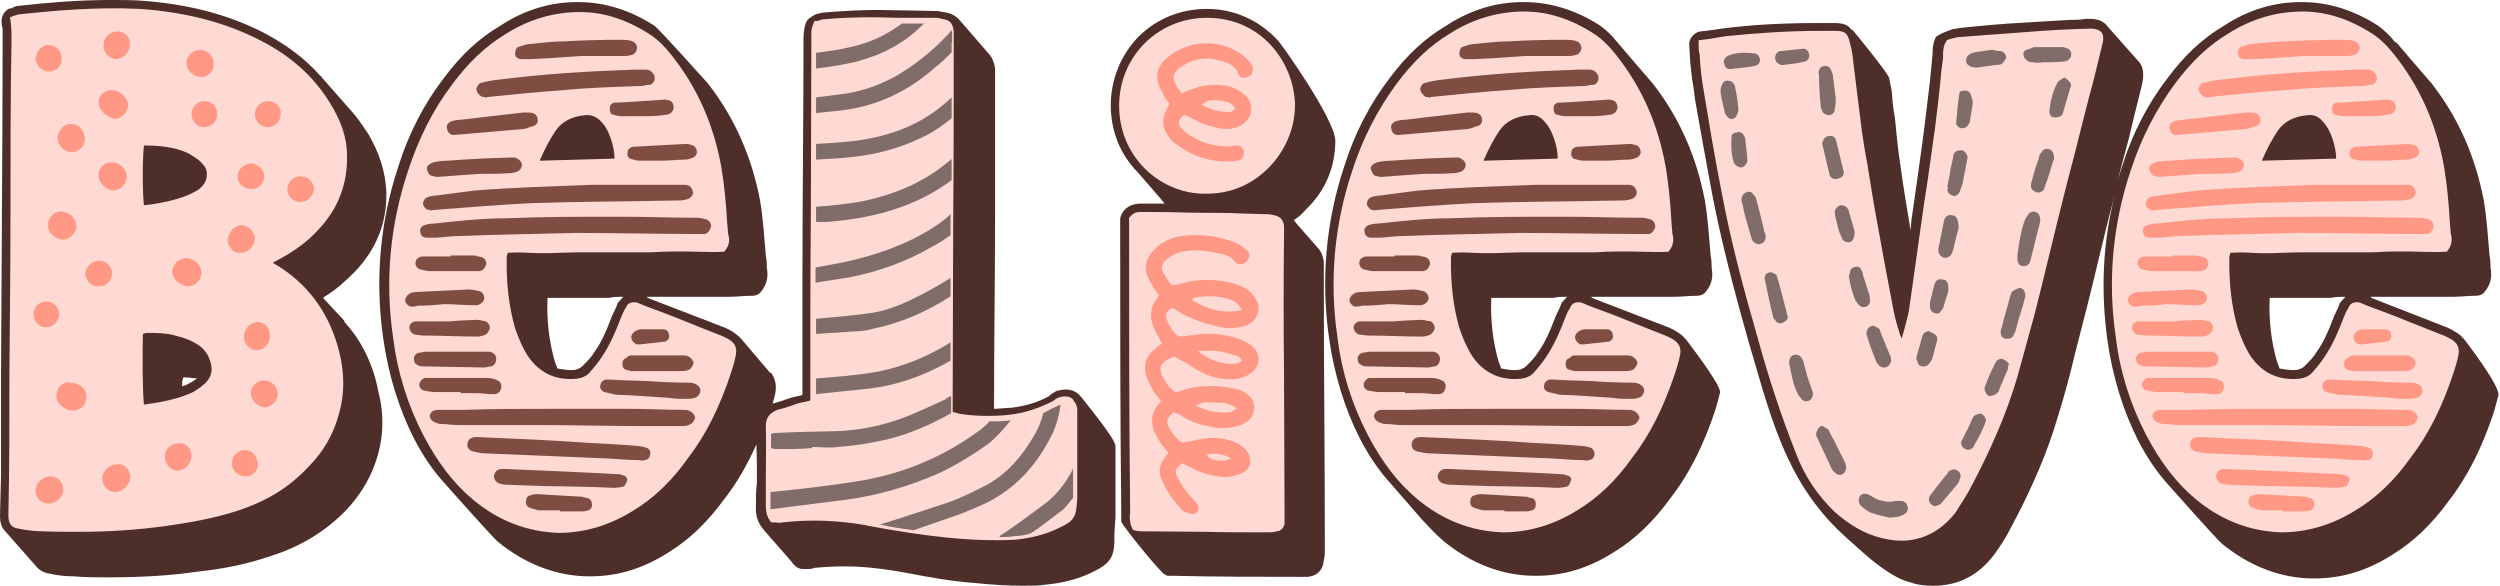
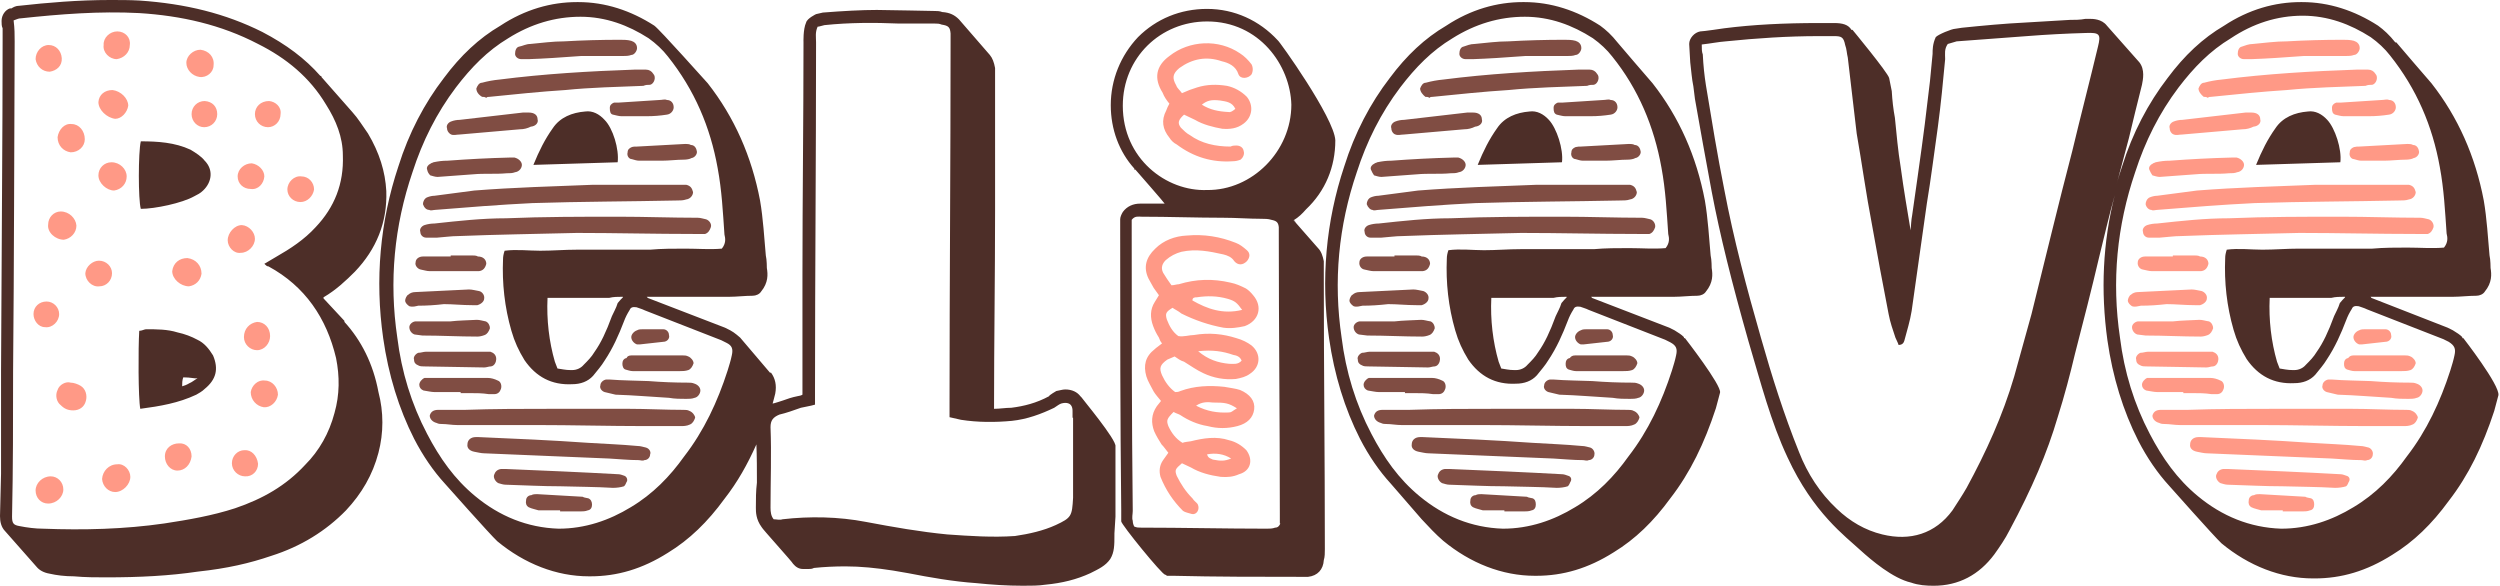
<svg xmlns="http://www.w3.org/2000/svg" height="111.9" preserveAspectRatio="xMidYMid meet" version="1.0" viewBox="0.0 0.0 477.6 111.9" width="477.6" zoomAndPan="magnify">
  <g id="change1_1">
    <path d="M37.7,64.9c-1.1-0.6-2.4-1.1-3.8-1.4c-1.9-0.6-4-0.6-6-0.6c-0.3,0-0.8,0.3-1.3,0.3c-0.2,3.3-0.2,12.9,0.2,14.9 c3.8-0.5,7.3-1.1,10.7-2.7c0.5-0.3,1.1-0.6,1.6-1.1c2.2-1.8,2.7-3.8,1.6-6.4C39.9,66.6,39,65.5,37.7,64.9z M37.5,72.4 c-0.5,0.3-0.8,0.6-1.3,0.8c-0.5,0.3-1,0.5-1.4,0.6c0-0.6,0-1.1,0.2-1.7h0.3c1,0,1.7,0.2,2.4,0.2C37.7,72.4,37.5,72.4,37.5,72.4z M26.9,39.9c-0.5-1.7-0.5-10.8,0-12.9c3.2,0,6.5,0.2,9.5,1.6c1,0.6,2.1,1.3,2.7,2.1c1.7,1.7,1.4,4.1-0.3,5.7 c-0.5,0.5-1.1,0.8-1.7,1.1C34.8,38.8,29.6,39.9,26.9,39.9z M65.8,61.5v-0.2l-4-4.3v-0.2c2.4-1.4,4.3-3.2,6-4.9 c4.1-4.3,6.2-9.4,6-15.4c-0.2-3.7-1.3-7.3-3.5-11c-1-1.4-1.9-2.9-3-4.1l-5.9-6.7c0-0.2,0-0.2-0.2-0.2c-2.9-3.3-6.5-6-11.1-8.4 c-7-3.5-14.6-5.4-23.5-6C24.8,0,22.9,0,21,0C15,0,9.1,0.5,3.7,1.1C3,1.1,2.5,1.4,2.2,1.6H1.9C1,1.9,0.3,2.9,0.3,4c0,0.5,0,1,0.2,1.4 v2.4c0,18.3-0.2,38.3-0.3,63v19.7L0,98.6c0,1,0.2,2.1,1,2.9l6,6.8c0.5,0.6,1.3,1.1,2.5,1.3c1.3,0.3,2.9,0.5,4.6,0.5 c2.2,0.2,4.3,0.2,6.2,0.2c6.4,0,12.1-0.3,17.5-1.1c5.6-0.6,9.9-1.6,14-3c5.7-1.8,10.5-4.8,14.3-8.7c3-3.2,5.1-6.8,6.2-11 c1-3.8,1-7.8,0-11.6C71.3,69.5,69,65,65.8,61.5z M63.9,78.9c-1,3.8-2.9,7.2-5.6,9.9c-3.7,4-8.1,6.5-13.4,8.3 c-4.3,1.4-8.9,2.2-13.5,2.9c-7.6,1.1-15.4,1.3-23.2,1c-1.4,0-3-0.2-4.5-0.5c-1.1-0.2-1.4-0.5-1.4-1.8c0.2-9.2,0.2-18.4,0.2-27.8 c0.2-21,0.2-42,0.3-63c0-1.3,0-2.4-0.2-4C3.2,3.7,3.5,3.5,4,3.5c7.5-0.8,15-1.4,22.6-1c8,0.5,15.6,2.2,22.7,5.9 c5.4,2.7,9.9,6.4,13,11.6c1.9,3,3.2,6.2,3.2,9.7c0.2,5.4-1.6,9.9-5.2,13.7c-2.2,2.4-4.8,4.1-7.6,5.7l-2.2,1.3 c0.3,0.3,0.5,0.5,0.8,0.5c7,3.8,11.1,9.9,12.9,17.5C64.9,71.9,64.9,75.4,63.9,78.9z M118,31l-16.1,0.5c1.1-2.7,2.2-4.9,3.7-7 c1.4-2.1,3.7-3,6.2-3.2c1.4-0.2,2.7,0.5,3.7,1.6C117.1,24.5,118.3,28.5,118,31z M206.6,75.9l-0.2-0.2c-0.6-0.8-1.6-1.3-2.9-1.3 c-0.5,0-1.1,0.2-1.7,0.3c0,0-1.4,0.8-1.4,1c-2.4,1.3-4.8,1.9-7.2,2.2c-1.1,0-2.2,0.2-3.3,0.2c0-12.6,0.2-25.3,0.2-37.9V13 c-0.2-1.1-0.5-1.9-1-2.5l-5.9-6.8c-0.8-0.8-1.7-1.3-3.2-1.4c-0.5-0.2-1-0.2-1.4-0.2c0,0-9.7-0.2-11.1-0.2c-2.9,0-6.5,0.2-10.3,0.5 l-1.3,0.3c0,0-1.7,0.8-1.9,1.6c-0.6,1.3-0.5,3.8-0.5,3.8c0,14.8-0.2,29.6-0.2,44.4v22.9c-0.3,0.2-0.6,0.2-1,0.3 c-1,0.2-1.9,0.5-2.7,0.8c0,0-1.8,0.6-2,0.6c0.2-0.6,0.3-1.2,0.5-1.9c0.3-1.6,0-2.9-0.8-4h-0.2l-5.7-6.7c0,0-1.1-1-1.9-1.4l-1-0.5 l-14.8-5.7c0-0.2-0.2-0.2-0.2-0.2h4h2.5h1.7h5.1h2.5c1.4,0,3-0.2,4.5-0.2c0.6,0,1.3-0.3,1.6-0.8c1.4-1.7,1.3-3.3,1.1-4.5 c0,0,0-1.6-0.2-2.4c-0.3-3.3-0.5-7-1.1-10.5c-1.6-8.4-4.9-15.9-10-22.4c-0.3-0.3-9.1-10.2-10.2-11c-4.5-2.9-9.4-4.5-14.5-4.5h-0.3 c-4.9,0-9.9,1.4-14.6,4.5c-4.1,2.4-7.6,5.7-10.8,10c-3.7,4.8-6.7,10.5-8.7,16.9c-3.5,10.5-4.5,21.6-2.9,32.8c1,7,3,13.5,5.9,19.2 c1.7,3.3,3.7,6.2,5.9,8.6c0,0,8.6,9.7,10,11c5.2,4.3,11.3,6.7,17.5,6.7h0.3c5.1,0,9.9-1.4,14.8-4.5c4.1-2.5,7.6-5.9,10.8-10.3 c2.5-3.2,4.4-6.6,6.1-10.4c0.1,2.4,0.1,4.9,0.1,7.3c-0.2,1.6-0.2,3.2-0.2,4.8c0,0.8,0,2.2,1.1,3.7c0,0.2,6,6.8,6,7 c0.5,0.6,1.1,1,1.9,1h0.5h0.6c0.3,0,0.6,0,1-0.2c1.9-0.2,4-0.3,6-0.3c2.9,0,5.9,0.3,9.1,0.8l2.9,0.5c4.1,0.8,8.6,1.6,13,1.9 c2.9,0.3,5.9,0.5,8.9,0.5c1.6,0,3,0,4.3-0.2c3.2-0.3,6-1,8.6-2.2c1.6-0.8,2.9-1.4,3.8-2.7c0.8-1.3,0.8-2.7,0.8-4.6v-0.3l0.2-3.2 V86.7v-1.4C213.4,84.1,206.6,76,206.6,75.9z M139.8,67.9c-0.2,1-0.5,1.9-0.8,2.9c-1.9,5.9-4.5,11.5-8.3,16.4 c-2.7,3.8-6,7.2-10.2,9.7c-4.1,2.5-8.7,4.1-13.8,4.1c-6-0.2-11.3-2.4-15.9-6.2c-4-3.3-6.8-7.3-9.2-11.9c-3-5.7-4.9-11.9-5.7-18.4 c-1.6-10.8-0.6-21.3,2.9-31.6c1.9-5.9,4.6-11.3,8.3-16.2c2.9-3.8,6-7,10-9.4c4.3-2.7,8.9-4.1,13.8-4.1c4.8,0,9.1,1.6,13,4.1 c1.4,1,2.7,2.2,3.7,3.5c5.1,6.4,8.1,13.5,9.5,21.3c0.8,4.3,1,8.4,1.3,12.7c0.2,0.8,0.3,1.7-0.5,2.7c-2.2,0.2-4.6,0-7,0 c-2.2,0-4.5,0-6.7,0.2h-7.2h-6.8c-2.4,0-4.6,0.2-7,0.2c-2.2,0-4.5-0.3-6.8,0c-0.2,0.6-0.3,1.1-0.3,1.6c-0.2,4.6,0.3,9.2,1.6,13.7 c0.6,2.1,1.4,3.8,2.5,5.6c2.2,3.2,5.2,4.8,9.1,4.6c1.6,0,3-0.5,4-1.6c0.8-1,1.6-1.9,2.2-2.9c1.6-2.4,2.7-4.9,3.7-7.5 c0.3-0.8,0.6-1.4,1.1-2.2c0.2-0.5,0.6-0.6,1.3-0.5c0.5,0.2,1,0.3,1.6,0.6l14.6,5.7l1,0.5C139.8,66,140.1,66.6,139.8,67.9z M119,56.8 c-0.3,0.3-0.6,0.6-1,1.1c-0.3,1-0.8,1.8-1.1,2.5c-1.1,3-2.1,5.1-3.3,6.8c-0.6,1-1.3,1.7-2.1,2.5c-0.5,0.6-1.3,1-2.2,1h-0.3 c-1,0-1.7-0.2-2.5-0.3l-0.5-1.3c-1.1-3.8-1.6-8-1.4-12.2h0.5h1.7h2.1h0.5h4.6h2.4c0.8-0.2,1.6-0.2,2.4-0.2H119z M205,79.8v15.3 c-0.2,3.5-0.3,3.8-3.3,5.2c-2.4,1.1-5.1,1.7-7.8,2.1c-4.3,0.3-8.6,0-12.9-0.3c-5.2-0.5-10.3-1.4-15.6-2.4c-5.2-1-10.7-1.1-15.9-0.5 c-0.6,0.2-1.1,0-1.7,0c-0.5-0.6-0.6-1.4-0.6-2.2c0-5.1,0.2-10.3,0-15.4c0-1.3,0.5-1.9,1.7-2.4c1.3-0.3,2.7-0.8,4.1-1.3 c0.8-0.2,1.7-0.3,2.7-0.6v-3c0-21.9,0.2-44.1,0.2-66.2c0-1-0.2-1.9,0.3-3c0.3,0,0.8-0.2,1.3-0.3c4.8-0.5,9.5-0.5,14.3-0.3h6.8 c0.5,0,0.8,0,1.3,0.2c1.3,0.2,1.6,0.5,1.7,1.7v1.7c0,22.9-0.2,46-0.2,68.9v2.7l2.2,0.5c3.2,0.5,6.5,0.5,9.7,0.2 c2.9-0.3,5.6-1.3,8.1-2.5c0.5-0.3,0.8-0.6,1.3-0.8c1-0.3,2.2-0.2,2.2,1.4V79.8z M252.9,51.2v-1.3c-0.2-1-0.5-1.9-1.1-2.5l-4.3-4.9 c0-0.2-0.2-0.2-0.2-0.2v-0.2h-0.2c1-0.6,1.7-1.3,2.4-2.1c3.7-3.5,5.6-8.1,5.6-13.2c-0.2-4.3-10.8-19.1-11-19.1 c-3.5-3.8-8.3-6-13.5-6c-5.1,0-9.7,1.9-13.2,5.4c-3.3,3.5-5.2,8.1-5.2,13c0,4.6,1.6,8.9,4.5,12.1v0.2h0.2c0,0,5.6,6.4,5.6,6.5h-4 h-0.2h-0.5c-1.3,0-2.5,0.5-3.3,1.6c-0.3,0.5-0.5,1-0.5,1.4v2.5c0,17.7,0,35.3,0.2,53.1v2.1c0,0.6,7.8,10.2,8.4,10.2 c0.2,0,0.3,0.2,0.3,0.2h1.3c8.1,0.2,16.4,0.2,24,0.2h1.7c1.8-0.2,2.9-1.4,3-3.2c0.2-0.6,0.2-1.4,0.2-2.1c0-17.2-0.2-34.2-0.2-51.4 V51.2z M244.6,100c-0.2,0.5-0.5,0.8-1,0.8c-0.5,0.2-1.1,0.2-1.6,0.2c-8,0-16.1-0.2-24-0.2c-0.5,0-0.8,0-1.3-0.2 c-0.2-0.3-0.3-0.8-0.3-1.1c-0.2-0.6,0-1.3,0-1.9c-0.2-17.8-0.2-35.5-0.2-53.1V42c0.6-0.8,1.3-0.6,1.9-0.6c5.2,0,10.5,0.2,15.6,0.2 c2.5,0,4.9,0.2,7.3,0.2c0.6,0,1.3,0,1.9,0.2c1,0.2,1.3,0.5,1.4,1.4v1.4c0,17.8,0.2,35.6,0.2,53.3V100z M230.6,36.3 c-7.8,0.3-16.1-6-16.1-16.1c0-9.2,7.2-16.1,16.1-16.1c10,0,15.9,8.4,16.1,15.9C246.7,28.9,239.2,36.4,230.6,36.3z M321.9,64.6h-0.2 v-0.2c-0.5-0.5-1-0.8-1.8-1.3l-1-0.5l-14.8-5.7c0-0.2-0.2-0.2-0.2-0.2h4h4.3h7.6c1.4,0,3-0.2,4.5-0.2c0.6,0,1.3-0.3,1.6-0.8 c1.4-1.7,1.3-3.3,1.1-4.5c0,0,0-1.6-0.2-2.4c-0.3-3.3-0.5-7-1.1-10.5c-1.6-8.4-4.9-15.9-10-22.4c-0.3-0.3-6.7-7.8-6.7-7.8H309 c-1.1-1.4-2.2-2.4-3.3-3.2c-4.5-2.9-9.4-4.5-14.5-4.5h-0.3c-4.9,0-9.9,1.4-14.6,4.5c-4.1,2.4-7.6,5.7-10.8,10 c-3.7,4.8-6.7,10.5-8.7,16.9c-3.5,10.5-4.5,21.6-2.9,32.8c1,7,3,13.5,5.9,19.2c1.7,3.3,3.7,6.2,5.9,8.6l5.9,6.8 c1.3,1.4,2.7,2.9,4.1,4.1c5.2,4.3,11.3,6.7,17.5,6.7h0.3c5.1,0,9.9-1.4,14.8-4.5c4.1-2.5,7.6-5.9,10.8-10.3 c3.8-4.9,6.5-10.5,8.7-17.2c0.2-0.8,0.5-1.9,0.8-3C328.9,73.6,321.9,64.6,321.9,64.6z M320.2,67.9c-0.2,1-0.5,1.9-0.8,2.9 c-1.9,5.9-4.5,11.5-8.3,16.4c-2.7,3.8-6,7.2-10.2,9.7c-4.1,2.5-8.7,4.1-13.8,4.1c-6-0.2-11.3-2.4-15.9-6.2c-4-3.3-6.8-7.3-9.2-11.9 c-3-5.7-4.9-11.9-5.7-18.4c-1.6-10.8-0.6-21.3,2.9-31.6c1.9-5.9,4.6-11.3,8.3-16.2c2.9-3.8,6-7,10-9.4c4.3-2.7,8.9-4.1,13.8-4.1 c4.8,0,9.1,1.6,13,4.1c1.4,1,2.7,2.2,3.7,3.5C313,17,316,24.2,317.4,32c0.8,4.3,1,8.4,1.3,12.7c0.2,0.8,0.3,1.7-0.5,2.7 c-2.2,0.2-4.6,0-7,0c-2.2,0-4.5,0-6.7,0.2h-7.2h-6.8c-2.4,0-4.6,0.2-7,0.2c-2.2,0-4.5-0.3-6.8,0c-0.2,0.6-0.3,1.1-0.3,1.6 c-0.2,4.6,0.3,9.2,1.6,13.7c0.6,2.1,1.4,3.8,2.5,5.6c2.2,3.2,5.2,4.8,9.1,4.6c1.6,0,3-0.5,4-1.6c0.8-1,1.6-1.9,2.2-2.9 c1.6-2.4,2.7-4.9,3.7-7.5c0.3-0.8,0.6-1.4,1.1-2.2c0.2-0.5,0.6-0.6,1.3-0.5c0.5,0.2,1,0.3,1.6,0.6l14.6,5.7l1,0.5 C320.2,66,320.5,66.6,320.2,67.9z M299.3,56.8c-0.3,0.3-0.6,0.6-1,1.1c-0.3,1-0.8,1.8-1.1,2.5c-1.1,3-2.1,5.1-3.3,6.8 c-0.6,1-1.3,1.7-2.1,2.5c-0.5,0.6-1.3,1-2.2,1h-0.3c-1,0-1.8-0.2-2.5-0.3l-0.5-1.3c-1.1-3.8-1.6-8-1.4-12.2h0.5h1.8h2.1h0.5h4.6h2.4 c0.8-0.2,1.6-0.2,2.4-0.2H299.3z M298.4,31l-16.1,0.5c1.1-2.7,2.2-4.9,3.7-7c1.4-2.1,3.7-3,6.2-3.2c1.4-0.2,2.7,0.5,3.7,1.6 C297.4,24.5,298.7,28.5,298.4,31z M447.1,31L431,31.5c1.1-2.7,2.2-4.9,3.7-7c1.4-2.1,3.7-3,6.2-3.2c1.4-0.2,2.7,0.5,3.7,1.6 C446.1,24.5,447.4,28.5,447.1,31z M470.6,64.6h-0.2v-0.2c-0.5-0.5-1-0.8-1.8-1.3l-1-0.5L453,56.9c0-0.2-0.2-0.2-0.2-0.2h4h2.5h1.7 h5.1h2.5c1.4,0,3-0.2,4.5-0.2c0.6,0,1.3-0.3,1.6-0.8c1.4-1.7,1.3-3.3,1.1-4.5c0,0,0-1.6-0.2-2.4c-0.3-3.3-0.5-7-1.1-10.5 c-1.6-8.4-4.9-15.9-10-22.4c-0.3-0.3-6.7-7.8-6.7-7.8h-0.2c-1.1-1.4-2.2-2.4-3.3-3.2c-4.5-2.9-9.4-4.5-14.5-4.5h-0.3 c-4.9,0-9.9,1.4-14.6,4.5c-4.1,2.4-7.6,5.7-10.8,10c-3.7,4.8-6.7,10.5-8.7,16.9c-0.4,1.2-0.8,2.4-1.1,3.6l2.4-9 c0.8-3.3,1.6-6.7,2.5-10.2c0.2-1,0.6-2.9-0.5-4.3l-6.2-7c-1-1.3-2.7-1.3-3.3-1.3h-0.8c-1,0.2-2.1,0.2-3,0.2l-8.4,0.5 c-4.1,0.2-8.3,0.6-12.2,1l-1.3,0.2c-0.6,0-3.3,1.1-3.7,1.6c-0.6,1.3-0.6,2.4-0.6,3.2l-0.5,5.2l-1,8.3c-0.5,4.1-2.4,17.3-2.4,17.3 c-0.2,1-0.2,1.9-0.3,2.9c-0.6-3.7-1.3-7.6-1.9-12.1c-0.5-3-0.8-6.4-1.1-9.4c-0.3-1.6-0.5-3.3-0.6-5.1l-0.5-2.5c-0.3-1.1-7-9.2-7-9.2 h-0.2c-0.6-1-1.7-1.3-3.3-1.3h-2.9c-6.7,0-12.6,0.3-18.1,1c0,0-4,0.6-4.6,0.6c-1.1,0.2-2.1,1.3-2.1,2.4l0.2,3.5 c0.2,1.6,0.3,3.2,0.6,4.6l0.3,2.4c1,5.7,2.1,11.8,3.2,17.7c1.6,8.4,3.8,17.2,7,28.5c2.4,8.1,4.3,15.5,7.5,22.3 c4.9,10.6,11.1,15.1,13.9,17.7c2.1,1.9,6.2,5.4,9.7,6.2c1.4,0.5,2.9,0.6,4.3,0.6c4.8,0,8.7-2.1,11.6-6c1-1.4,2.1-3,2.9-4.6 c4.3-8,7.2-14.8,9.2-21.6c1.3-4.1,2.4-8.3,3.3-12.1c1.6-6.2,3.2-12.4,4.6-18.4c1-4,1.9-8,3-11.9c-2.3,9-2.7,18.3-1.4,27.7 c1,7,3,13.5,5.9,19.2c1.7,3.3,3.7,6.2,5.9,8.6c0,0,8.6,9.7,10,11c5.2,4.3,11.3,6.7,17.5,6.7h0.3c5.1,0,9.9-1.4,14.8-4.5 c4.1-2.5,7.6-5.9,10.8-10.3c3.8-4.9,6.5-10.5,8.7-17.2c0.2-0.8,0.5-1.9,0.8-3C477.6,73.6,470.6,64.6,470.6,64.6z M400.8,8.9 c-1.6,6.7-3.3,13.2-4.9,19.9c-2.7,10.3-5.2,20.8-7.8,31.2l-3.3,11.9c-2.2,7.5-5.4,14.5-9.1,21.3c-0.8,1.4-1.8,2.9-2.7,4.3 c-3.3,4.5-8.1,5.9-13.4,4.6c-3.3-0.8-6.2-2.5-8.7-4.9c-3.2-3-5.6-6.7-7.2-10.8c-2.9-7.2-5.2-14.5-7.3-21.9c-2.7-9.4-5.2-18.8-7-28.3 c-1.3-6.5-2.4-13.2-3.5-19.9c-0.3-1.9-0.5-3.8-0.6-5.9c-0.2-0.5-0.2-1.1-0.2-1.9c1.8-0.2,3.2-0.5,4.6-0.6c5.9-0.6,11.8-1,17.8-1h2.9 c1.4,0,1.8,0.2,2.1,1.7c0.3,0.8,0.3,1.6,0.5,2.4c0.6,4.8,1.1,9.7,1.7,14.5c1,5.7,1.8,11.6,2.9,17.3c1,5.7,2.1,11.5,3.2,17.2 c0.3,1.6,0.8,3,1.3,4.5c0.2,0.5,0.5,1,0.6,1.4c0.8,0,1-0.5,1.1-0.8c0.5-1.9,1.1-3.8,1.4-5.7l2.9-20.5c0.8-4.8,1.4-9.7,2.1-14.6 c0.6-4.5,1-8.7,1.4-13c0-1-0.2-1.9,0.5-2.9l1.7-0.5l13.4-1c3.8-0.3,7.6-0.5,11.3-0.6C401.1,6.2,401.4,6.5,400.8,8.9z M468.9,67.9 c-0.2,1-0.5,1.9-0.8,2.9c-1.9,5.9-4.5,11.5-8.3,16.4c-2.7,3.8-6,7.2-10.2,9.7c-4.1,2.5-8.7,4.1-13.8,4.1c-6-0.2-11.3-2.4-15.9-6.2 c-4-3.3-6.8-7.3-9.2-11.9c-3-5.7-4.9-11.9-5.7-18.4c-1.6-10.8-0.6-21.3,2.9-31.6c1.9-5.9,4.6-11.3,8.3-16.2c2.9-3.8,6-7,10-9.4 C430.4,4.5,435,3,439.9,3c4.8,0,9.1,1.6,13,4.1c1.4,1,2.7,2.2,3.7,3.5c5.1,6.4,8.1,13.5,9.5,21.3c0.8,4.3,1,8.4,1.3,12.7 c0.2,0.8,0.3,1.7-0.5,2.7c-2.2,0.2-4.6,0-7,0c-2.2,0-4.5,0-6.7,0.2h-7.2h-6.8c-2.4,0-4.6,0.2-7,0.2c-2.2,0-4.5-0.3-6.8,0 c-0.2,0.6-0.3,1.1-0.3,1.6c-0.2,4.6,0.3,9.2,1.6,13.7c0.6,2.1,1.4,3.8,2.5,5.6c2.2,3.2,5.2,4.8,9.1,4.6c1.6,0,3-0.5,4-1.6 c0.8-1,1.6-1.9,2.2-2.9c1.6-2.4,2.7-4.9,3.7-7.5c0.3-0.8,0.6-1.4,1.1-2.2c0.2-0.5,0.6-0.6,1.3-0.5c0.5,0.2,1,0.3,1.6,0.6l14.6,5.7 l1,0.5C468.9,66,469.2,66.6,468.9,67.9z M448,56.8c-0.3,0.3-0.6,0.6-1,1.1c-0.3,1-0.8,1.8-1.1,2.5c-1.1,3-2.1,5.1-3.3,6.8 c-0.6,1-1.3,1.7-2.1,2.5c-0.5,0.6-1.3,1-2.2,1H438c-1,0-1.8-0.2-2.5-0.3l-0.5-1.3c-1.1-3.8-1.6-8-1.4-12.2h0.5h1.7h2.1h0.5h4.6h2.4 c0.8-0.2,1.6-0.2,2.4-0.2H448z" fill="#4d2e28" />
  </g>
  <g id="change2_1">
-     <path d="M60.8,43.9c3.8-4,5.6-8.7,5.5-14.2c0-3.3-1.1-6.6-3.3-10.1c-3.1-5-7.4-8.9-13.3-11.9c-6.8-3.5-14.4-5.4-23-6 C18.6,1.3,10.7,2,4,2.7C3.5,2.7,3.1,2.9,2.7,3L1.9,3.3L2,3.9c0.2,1.6,0.2,2.6,0.2,3.9C2,18.3,2,28.8,2,39.3c0,10.5-0.1,21-0.2,31.4 c0,9.6,0,18.6-0.2,27.8c0,1.6,0.6,2.3,2,2.5c1.4,0.3,3.1,0.5,4.6,0.5c0,0,0,0,0,0c2.3,0.1,4.6,0.1,6.8,0.1c6,0,11.5-0.4,16.6-1.1 c4.2-0.6,9.1-1.4,13.7-2.9c5.8-1.9,10.1-4.6,13.7-8.5c2.8-2.8,4.8-6.3,5.8-10.2c1-3.5,1-7.1,0.2-10.9c-1.8-8-6.2-14-12.9-17.8 l1.1-0.6C56.4,47.9,58.8,46.1,60.8,43.9z M38.3,35.9c-0.4,0.4-1,0.7-1.6,1c-2,1.1-6.5,2.1-9.2,2.3c-0.3-2.3-0.3-8.9,0-11.4 c2.7,0,5.8,0.2,8.5,1.5l0.5,0.3c0.8,0.5,1.6,1,2.1,1.6c0.6,0.6,1,1.4,0.9,2.2C39.5,34.3,39.1,35.2,38.3,35.9z M27.3,63.8 c0.1,0,0.2-0.1,0.3-0.1c0.1,0,0.2-0.1,0.3-0.1c2.1,0,4,0,5.9,0.6c1.3,0.3,2.6,0.8,3.6,1.4c1.3,0.7,2.1,1.8,2.5,2.7 c1,2.3,0.6,4-1.4,5.5c-0.3,0.3-0.7,0.5-1,0.7c-0.1,0.1-0.3,0.2-0.4,0.3c-2.9,1.4-6,2-9.6,2.5C27.2,74.5,27.2,67.2,27.3,63.8z M139,64.7l-1-0.5c-2.5-1-4.9-1.9-7.3-2.9c-2.4-1-4.9-1.9-7.3-2.8c-0.7-0.3-1.2-0.5-1.7-0.7c-1-0.2-1.8,0.1-2.1,0.9 c-0.5,0.8-0.8,1.5-1.1,2.3c-0.8,2.1-1.9,4.8-3.6,7.3c-0.6,0.9-1.4,1.9-2.2,2.8c-0.9,1.1-2.4,1.3-3.4,1.3c-3.5,0.1-6.3-1.3-8.4-4.3 c-1.1-1.7-1.8-3.4-2.5-5.4c-1.2-4.2-1.7-8.7-1.6-13.5c0-0.3,0.1-0.5,0.2-0.9c1.4-0.1,2.7-0.1,4,0c2,0.1,3.9,0.1,5.8,0 c1.1,0,2.3-0.1,3.5-0.1l14,0c3-0.2,6.1-0.2,9-0.1c1.6,0,3.2,0.1,4.7,0l0.3,0l0.2-0.2c1.1-1.3,0.8-2.6,0.6-3.2 c-0.1-0.8-0.1-1.6-0.2-2.4c-0.2-3.5-0.5-6.8-1.1-10.4c-1.5-8.3-4.7-15.4-9.7-21.6c-1.1-1.4-2.4-2.7-3.9-3.7 c-4.5-2.9-8.9-4.3-13.4-4.3c-5,0-9.8,1.4-14.2,4.2c-3.8,2.3-7,5.3-10.2,9.6C82.7,21,80,26.4,78,32.5c-3.5,10.4-4.5,21.2-2.9,32 c0.8,6.6,2.8,12.9,5.8,18.7c2.7,5.1,5.6,9,9.4,12.2c4.9,4.1,10.4,6.2,16.4,6.4c4.9,0,9.7-1.4,14.2-4.2c4-2.4,7.5-5.8,10.4-9.9 c3.5-4.5,6.2-9.9,8.4-16.6c0.3-1,0.6-1.9,0.8-2.9C140.9,66.5,140.5,65.5,139,64.7z M103.1,30.7c1-2.3,2-4.2,3.1-5.8 c1.2-1.7,3.1-2.7,5.7-2.9c0.1,0,0.2,0,0.4,0c1.2,0,2.1,0.7,2.7,1.4c1.3,1.3,2.4,4.6,2.4,6.9L103.1,30.7z M205.8,78.4v16.7 c-0.2,3.8-0.5,4.4-3.8,5.9c-2.3,1.1-5,1.8-8,2.1c-1.3,0.1-2.6,0.1-3.9,0.1c-3.1,0-6.2-0.2-9.2-0.5c-5-0.5-9.8-1.3-14.8-2.2l-0.9-0.2 c-5.2-0.9-10.5-1.1-15.7-0.5c-0.4,0.1-0.9,0.1-1.3,0c-0.2,0-0.3,0-0.5,0h-0.4l-0.2-0.3c-0.5-0.7-0.8-1.6-0.8-2.7c0-1.7,0-3.4,0-5.1 c0-3.4,0.1-6.9,0-10.3c0-1.6,0.7-2.5,2.2-3.1c1.3-0.3,2.7-0.8,4.1-1.3l0.1,0l0.4-0.1c0.5-0.1,1.1-0.2,1.7-0.4v-2.5c0-11,0-22,0.1-33 c0-11.1,0.1-22.1,0.1-33.2c0-0.2,0-0.4,0-0.5c0-0.8-0.1-1.7,0.4-2.8l0.2-0.5h0.5c0.2,0,0.7-0.2,1-0.3l0.2,0 c4.2-0.4,8.6-0.5,14.4-0.3l6.8,0c0.5,0,0.9,0,1.4,0.2c1.6,0.2,2.1,0.8,2.3,2.4l0,1.8c0,11.5,0,22.9-0.1,34.4c0,11.5-0.1,23-0.1,34.4 v2.1l1.6,0.4c2.9,0.4,6.1,0.5,9.5,0.1c2.5-0.3,5.1-1.1,7.9-2.5c0.1,0,0.2-0.1,0.3-0.2c0.3-0.2,0.6-0.5,1.1-0.6 c0.9-0.3,1.8-0.2,2.4,0.2C205.3,76.8,205.8,77.3,205.8,78.4z M245.3,71.4c0,8.9,0.1,17.7,0.1,26.5l0,2.3c-0.3,0.8-0.8,1.3-1.5,1.3 c-0.6,0.2-1.2,0.2-1.7,0.2c-4,0-8,0-12-0.1c-4,0-8-0.1-12-0.1c-0.5,0-0.9,0-1.5-0.2l-0.3-0.1l-0.1-0.3c-0.2-0.3-0.4-0.9-0.4-1.4 c-0.1-0.5-0.1-1,0-1.4c0-0.2,0-0.4,0-0.6c-0.2-17.8-0.2-35.8-0.2-53.1v-2.8l0.2-0.2c0.8-1,1.7-0.9,2.2-0.9l0.2,0 c2.6,0,5.3,0,7.9,0.1c3.9,0.1,7.8,0,11.5,0.2c1.2,0,2.3,0.1,3.5,0.1c0.7,0,1.4,0,2.1,0.2c1.2,0.2,1.8,0.8,2,2l0,0.1v1.4 C245.2,53.6,245.2,62.5,245.3,71.4z M247.4,20c0,4.5-1.9,9-5.2,12.2c-3.2,3.2-7.3,4.8-11.6,4.8c-0.2,0-0.4,0-0.6,0 c-4,0-8.1-1.7-11.1-4.6c-3.3-3.2-5.1-7.5-5.1-12.2c0-9.4,7.4-16.8,16.8-16.8C240.9,3.4,247.2,11.8,247.4,20z M319.4,64.7l-1-0.5 c-2.5-1-4.9-1.9-7.3-2.9c-2.4-1-4.9-1.9-7.3-2.8c-0.7-0.3-1.2-0.5-1.7-0.7c-1-0.2-1.8,0.1-2.1,0.9c-0.5,0.8-0.8,1.5-1.1,2.3 c-0.8,2.1-1.9,4.8-3.6,7.3c-0.6,0.9-1.4,1.9-2.2,2.8c-0.9,1.1-2.4,1.3-3.4,1.3c-3.5,0.1-6.3-1.3-8.4-4.3c-1.1-1.7-1.8-3.4-2.5-5.4 c-1.2-4.2-1.7-8.7-1.6-13.5c0-0.3,0.1-0.5,0.2-0.9c1.4-0.1,2.7-0.1,4,0c2,0.1,3.9,0.1,5.8,0c1.1,0,2.3-0.1,3.5-0.1l14,0 c3-0.2,6.1-0.2,9-0.1c1.6,0,3.2,0.1,4.7,0l0.3,0l0.2-0.2c1-1.3,0.8-2.6,0.6-3.2c-0.1-0.8-0.1-1.6-0.2-2.5c-0.2-3.5-0.5-6.8-1.1-10.4 c-1.5-8.3-4.7-15.4-9.7-21.6c-1.1-1.4-2.4-2.7-3.9-3.7c-4.5-2.9-8.9-4.3-13.4-4.3c-5,0-9.8,1.4-14.2,4.2c-3.8,2.3-7,5.3-10.2,9.6 c-3.6,4.9-6.4,10.3-8.4,16.4c-3.5,10.4-4.5,21.2-2.9,32c0.8,6.7,2.8,12.9,5.8,18.7c2.7,5.1,5.6,9,9.4,12.2 c4.9,4.1,10.4,6.2,16.4,6.4c4.9,0,9.7-1.4,14.2-4.2c4-2.4,7.5-5.8,10.4-9.9c3.5-4.5,6.2-9.9,8.4-16.6c0.3-1,0.6-1.9,0.8-2.9 C321.3,66.5,320.8,65.5,319.4,64.7z M283.4,30.7c1-2.3,2-4.2,3.1-5.8c1.2-1.7,3.1-2.7,5.7-2.9c1.4-0.2,2.4,0.6,3,1.4 c1.3,1.3,2.4,4.6,2.4,6.9L283.4,30.7z M401.5,6.2c0.5,0.7,0.3,1.7,0,2.8c-0.8,3.3-1.6,6.7-2.5,9.9c-0.8,3.2-1.7,6.6-2.5,9.9 c-2.3,8.6-4.4,17.4-6.5,26l-1.3,5.2l-3.3,12c-2,6.8-4.9,13.6-9.1,21.5c-0.8,1.5-1.8,2.9-2.7,4.4c-2.7,3.5-6.3,5.4-10.4,5.4 c-1.2,0-2.4-0.2-3.7-0.5c-3.3-0.8-6.2-2.5-9.1-5.1c-3.2-3.1-5.7-6.8-7.3-11.1c-2.7-6.8-5.1-14-7.3-22c-2.6-9-5.2-18.6-7-28.4 c-1.3-6.5-2.4-13.3-3.5-19.9c-0.3-1.9-0.5-3.8-0.6-5.9c-0.2-0.6-0.2-1.2-0.2-2.1V7.7l0.7-0.1c1-0.1,1.8-0.2,2.7-0.4 c0.7-0.1,1.3-0.2,1.9-0.3c6-0.6,11.8-1,17.9-1h2.9c1.7,0,2.4,0.3,2.8,2.3c0.2,0.6,0.3,1.2,0.4,1.7c0,0.2,0.1,0.5,0.1,0.7 c0.3,2.4,0.6,4.9,0.9,7.3c0.3,2.4,0.6,4.8,0.9,7.2c0.3,2,0.6,4,1,6c0.6,3.7,1.2,7.6,1.9,11.3c1,5.7,2.1,11.5,3.2,17.2 c0.3,1.6,0.8,3,1.2,4.4c0.1,0.2,0.2,0.4,0.3,0.6c0,0,0,0,0,0.1c0,0,0,0,0,0l0,0c0.2-0.6,0.3-1.2,0.5-1.8c0.3-1.2,0.7-2.5,0.9-3.7 l2.9-20.5c0.8-4.8,1.4-9.7,2.1-14.5c0.4-3,0.7-5.9,1-8.7c0.1-1.5,0.3-3,0.5-4.4c0-0.1,0-0.2,0-0.4c0-0.9,0-1.8,0.6-2.8l0.1-0.2 l0.2-0.1c0.5-0.2,1.2-0.3,1.8-0.5l0.1,0l13.4-1c3.7-0.3,7.3-0.5,10.8-0.6l0.5,0C399.8,5.4,400.9,5.5,401.5,6.2z M468.1,64.7l-1-0.5 c-2.5-1-4.9-1.9-7.3-2.9c-2.4-1-4.9-1.9-7.3-2.8c-0.7-0.3-1.2-0.5-1.7-0.7c-1-0.2-1.8,0.1-2.1,0.9c-0.5,0.8-0.8,1.5-1.1,2.3 c-0.8,2.1-1.9,4.8-3.6,7.3c-0.6,0.9-1.4,1.9-2.2,2.8c-0.9,1.1-2.4,1.3-3.4,1.3c-3.5,0.1-6.3-1.3-8.4-4.3c-1.1-1.7-1.8-3.4-2.5-5.4 c-1.2-4.2-1.7-8.7-1.6-13.5c0-0.3,0.1-0.5,0.2-0.9c1.4-0.1,2.7-0.1,4,0c2,0.1,3.9,0.1,5.8,0c1.1,0,2.3-0.1,3.5-0.1l14,0 c3-0.2,6.1-0.2,9-0.1c1.6,0,3.2,0.1,4.7,0l0.3,0l0.2-0.2c1-1.3,0.8-2.6,0.6-3.2c-0.1-0.8-0.1-1.6-0.2-2.5c-0.2-3.5-0.5-6.8-1.1-10.4 c-1.5-8.3-4.7-15.4-9.7-21.6c-1.1-1.4-2.4-2.7-3.9-3.7c-4.5-2.9-8.9-4.3-13.4-4.3c-5,0-9.8,1.4-14.2,4.2c-3.8,2.3-7,5.3-10.2,9.6 c-3.6,4.9-6.4,10.3-8.4,16.4c-3.5,10.4-4.5,21.2-2.9,32c0.8,6.7,2.8,12.9,5.8,18.7c2.7,5.1,5.6,9,9.4,12.2 c4.9,4.1,10.4,6.2,16.4,6.4c4.9,0,9.7-1.4,14.2-4.2c4-2.4,7.5-5.8,10.4-9.9c3.5-4.5,6.2-9.9,8.4-16.6c0.3-1,0.6-1.9,0.8-2.9 C470,66.5,469.5,65.5,468.1,64.7z M432.1,30.7c1-2.3,2-4.2,3.1-5.8c1.2-1.7,3.1-2.7,5.7-2.9c1.4-0.2,2.4,0.6,3,1.4 c1.3,1.3,2.4,4.6,2.4,6.9L432.1,30.7z" fill="#ffd9d3" />
-   </g>
+     </g>
  <g id="change3_1">
    <path d="M78.2,58.5c-0.3-0.2-0.8-0.6-0.8-1.1c0-0.3,0.3-1,0.6-1.1c0.3-0.3,0.8-0.5,1.3-0.5l10.3-0.5 c0.6,0,1.3,0.2,1.9,0.3s1.1,0.8,1,1.4c0,0.6-0.6,1.1-1.3,1.3h-1c-1.9,0-3.7-0.2-5.4-0.2c-1.7,0.2-3.3,0.3-4.9,0.3 C79.4,58.5,78.9,58.7,78.2,58.5z M79.2,63.9c-0.6-0.2-1-0.8-1-1.4c0-0.5,0.5-1,1.1-1.1h1.1c1.9,0,3.8,0,5.6,0 c1.7-0.2,3.5-0.2,5.1-0.3c0.6,0,1.1,0.2,1.7,0.3c0.5,0.2,0.8,0.8,0.8,1.3c-0.2,0.6-0.5,1.1-1,1.3s-1,0.3-1.4,0.3 c-3.5,0-7-0.2-10.5-0.2L79.2,63.9z M81,70c-0.3,0-0.8,0-1.1-0.2c-0.5-0.2-0.8-0.5-0.8-1.1c-0.2-0.5,0.3-1.1,0.8-1.3 c0.5,0,1-0.2,1.4-0.2h5.6c1.7,0,3.3,0,5.1,0h1.7c0.6,0.2,1.1,0.6,1.1,1.4c0,0.5-0.3,1.3-1,1.4c-0.5,0-0.8,0.2-1.3,0.2 C88.7,70.1,84.9,70.1,81,70z M79.4,50.1c0-0.6,0.6-1.1,1.4-1.1h4c0.5,0,0.8,0,1.3,0v-0.2c1.3,0,2.7,0,4.1,0c0.3,0,0.8,0,1.1,0.2 c1,0,1.6,0.6,1.6,1.4c-0.2,0.8-0.6,1.3-1.4,1.4h-1c-2.9,0-5.7,0-8.4,0c-0.6,0-1.1-0.2-1.7-0.3S79.2,50.7,79.4,50.1z M83,74.9 c-0.6,0-1.4-0.2-2.1-0.3c-0.5-0.2-0.8-0.6-0.8-1.1c0-0.5,0.5-1.1,1-1.3h0.8c3.8,0,7.6,0,11.3,0c0.6,0,1.3,0.2,1.9,0.5 c0.6,0.2,0.8,1,0.6,1.6c-0.2,0.6-0.6,1-1.3,1h-1c-1.3-0.2-2.4-0.2-3.7-0.2h-1.7c0,0,0,0,0-0.2H83z M135.8,43.4 c-0.2,0.6-0.5,1.1-1.1,1.3h-1.9c-7.6,0-15.3-0.2-22.6-0.2c-7.8,0.2-15.3,0.3-22.7,0.6c-1.3,0-2.5,0.2-4,0.3h-2.1 c-0.6,0-1.1-0.5-1.1-1.1c-0.2-0.5,0.2-1.1,0.8-1.3c0.6-0.2,1.3-0.3,1.9-0.3c4.6-0.5,9.1-1,13.7-1c7.2-0.3,14.3-0.3,21.5-0.3 c5.1,0,10,0.2,15.1,0.2c0.5,0,1.1,0.2,1.6,0.3C135.5,42.1,136,42.8,135.8,43.4z M80.8,39c0-0.5,0.3-1.1,0.8-1.3 c0.5-0.2,1-0.3,1.4-0.3l7.6-1c7.6-0.6,15.1-0.8,22.7-1.1h15.7c0.6,0,1.4,0,2.1,0c0.8,0.2,1.1,0.6,1.3,1.4c0,0.6-0.5,1.3-1.3,1.4 c-0.6,0.2-1.1,0.2-1.7,0.2c-9.2,0.2-18.4,0.2-27.7,0.5c-6.2,0.3-12.4,0.8-18.6,1.3c-0.3,0-0.8,0.2-1.1,0C81.4,40.1,81,39.6,80.8,39z M81.6,32.4c-0.2-0.5,0.3-1,0.6-1.1c0.2-0.2,0.5-0.2,0.6-0.3c1-0.2,1.7-0.3,2.7-0.3c4-0.3,7.8-0.5,11.8-0.6h1 c0.8,0.2,1.4,0.8,1.4,1.4s-0.5,1.3-1.3,1.4c-0.5,0.2-1,0.2-1.6,0.2c-2.1,0.2-4.3,0-6.4,0.2l-6.8,0.5c-0.5,0-1-0.2-1.4-0.3 C81.9,33.2,81.7,32.9,81.6,32.4z M132.8,79.8c-0.2,0.6-0.5,1.1-1,1.3c-0.6,0.3-1.3,0.3-1.7,0.3h-7c-6.8,0-13.8-0.2-20.7-0.2H87.3 c-1,0-1.9-0.2-2.9-0.2c-0.3,0-0.6,0-1-0.2c-0.8-0.2-1.3-0.8-1.3-1.4c0.2-0.8,0.8-1.1,1.6-1.1h5.1c5.6-0.2,11.1-0.2,16.7-0.2h14.6 c3.5,0,7,0.2,10.5,0.2c0.3,0,0.8,0,1.1,0.2C132.3,78.7,132.8,79.4,132.8,79.8z M85.4,24.5c-0.2-0.5,0.2-1.1,0.8-1.3 c0.5-0.2,1.1-0.3,1.6-0.3l12.1-1.4c0.3,0,0.8,0,1.1,0c1.1,0,1.7,0.5,1.7,1.3c0.2,0.6-0.3,1.3-1.3,1.4c-0.6,0.3-1.3,0.5-2.1,0.5 l-11.5,1c-0.6,0-1.1,0.2-1.6,0C85.9,25.6,85.4,25.1,85.4,24.5z M124.2,86.8c0,0.6-0.5,1.1-1.1,1.1c-0.3,0.2-0.8,0-1.1,0 c-1.9,0-3.7-0.2-5.6-0.3l-23.9-1c-0.6,0-1.3-0.2-1.9-0.3c-1-0.2-1.4-0.8-1.3-1.4c0-0.8,0.6-1.4,1.6-1.4h0.5c7,0.3,14,0.6,21,1.1 c3.2,0.2,6.2,0.3,9.4,0.6c0.6,0,1.1,0.2,1.6,0.3C124.1,85.7,124.4,86.4,124.2,86.8z M91,16.9c0.2-0.5,0.5-1.1,1.1-1.1 c1.1-0.3,2.2-0.5,3.3-0.6c8.6-1.1,17.2-1.6,25.8-1.9h2.2c0.6,0,1.1,0.3,1.4,0.8c0.6,0.6,0.2,1.9-0.6,2.1c-0.5,0-0.8,0-1.3,0.2 c-4.9,0.2-10,0.3-14.9,0.8c-4.8,0.3-9.5,0.8-14.5,1.3c-0.2,0-0.5,0-0.6,0.2c-0.3-0.2-0.5-0.2-0.8-0.2C91.4,18.1,91,17.5,91,16.9z M119.8,91.9c-0.2,0.3-0.3,0.8-0.6,1c-0.6,0.2-1.4,0.3-2.1,0.3c-3.3-0.2-6.7-0.2-10-0.3c-3.5,0-7-0.2-10.5-0.3c-0.5,0-1-0.2-1.4-0.3 c-0.6-0.3-1-1.1-0.8-1.6c0.2-0.6,0.6-1,1.3-1.1h1c7.2,0.3,14.3,0.6,21.5,1c0.3,0,0.8,0.2,1.1,0.3C119.6,91,119.9,91.4,119.8,91.9z M98.4,10.3c0-0.6,0.2-1.3,0.8-1.4s1.3-0.5,2.1-0.5c2.2-0.2,4.3-0.5,6.5-0.5c3.5-0.2,7-0.3,10.7-0.3c0.6,0,1.4,0,2.1,0.2 c0.6,0.2,1.1,0.6,1.1,1.4c0,0.5-0.5,1.3-1.1,1.3c-0.5,0.2-1.1,0.2-1.6,0.2h-8c-4.1,0.3-7,0.5-10,0.6h-1.4 C98.9,11.3,98.4,10.8,98.4,10.3z M113.1,96.4c0,0.5-0.2,1-0.8,1.1c-0.5,0.2-1,0.2-1.4,0.2H107v-0.2h-4.1c-0.6-0.2-1.3-0.3-1.9-0.6 c-0.5-0.3-0.6-0.8-0.5-1.3c0-0.6,0.5-1,1-1c0.3-0.2,0.8-0.2,1.1-0.2l8.7,0.5c0.3,0.2,0.8,0.2,1.1,0.3 C112.9,95.4,113.1,95.9,113.1,96.4z M133.8,74.6c0,0.6-0.5,1.3-1.1,1.4c-0.5,0.2-1.1,0.2-1.6,0.2c-1.1,0-2.2,0-3.3-0.2 c-3.5-0.2-6.8-0.5-10.2-0.6l-2.1-0.5c-0.6-0.2-1-0.8-0.8-1.3c0-0.5,0.5-1,1.1-1.1h0.6c2.5,0.2,5.1,0.2,7.5,0.3 c2.5,0.2,5.1,0.3,7.5,0.3c0.5,0,0.8,0,1.3,0.2C133.3,73.5,133.8,74,133.8,74.6z M118.2,19.6l7.8-0.5c0.5,0,1-0.2,1.4,0 c0.8,0,1.3,0.6,1.3,1.4c0,0.6-0.5,1.3-1.3,1.4c-1.3,0.2-2.5,0.3-3.8,0.3h-1.1c-1.3,0-2.5,0-3.8,0c-0.5,0-1.1-0.2-1.6-0.3 s-0.6-0.6-0.6-1.3c0-0.5,0.3-0.8,0.8-1C117.5,19.6,117.8,19.6,118.2,19.6z M120.6,67.9h9.9c0.3,0,0.6,0,1,0.2c0.5,0.2,1,0.8,1,1.3 c-0.2,0.6-0.5,1.1-1,1.3c-0.6,0.2-1.1,0.2-1.7,0.2h-4.3c-1.6,0-3,0-4.6,0c-0.5,0-1-0.2-1.4-0.3s-0.6-0.6-0.6-1.1 c0-0.5,0.2-1,0.8-1.1C119.8,68.1,120.1,67.9,120.6,67.9z M121.7,28l9.2-0.5c0.3,0,0.8,0,1.1,0.2c0.6,0,1,0.5,1.1,1.1 c0.2,0.5-0.3,1.3-1,1.4c-0.3,0.2-1,0.3-1.4,0.3c-1.4,0-2.9,0.2-4.3,0.2h-4.3c-0.5,0-1-0.2-1.4-0.3c-0.5,0-1-0.6-0.8-1.3 c0-0.5,0.3-0.8,0.8-1C121,28,121.3,28,121.7,28z M121.7,65.8c-0.6-0.2-1.1-0.8-1.1-1.4c0-0.5,0.5-1.1,1.1-1.3 c0.3-0.2,0.8-0.2,1.1-0.2h0.5c0.5,0,0.8,0,1.3,0h2.1c0.6,0,1.1,0.5,1.1,1.1c0.2,0.6-0.3,1.3-1.1,1.3l-4.5,0.5H121.7z M258.6,58.5 c-0.3-0.2-0.8-0.6-0.8-1.1c0-0.3,0.3-1,0.6-1.1c0.3-0.3,0.8-0.5,1.3-0.5l10.3-0.5c0.6,0,1.3,0.2,1.9,0.3c0.6,0.2,1.1,0.8,1,1.4 c0,0.6-0.6,1.1-1.3,1.3h-1c-1.9,0-3.7-0.2-5.4-0.2c-1.8,0.2-3.3,0.3-4.9,0.3C259.7,58.5,259.2,58.7,258.6,58.5z M259.6,63.9 c-0.6-0.2-1-0.8-1-1.4c0-0.5,0.5-1,1.1-1.1h1.1c1.9,0,3.8,0,5.6,0c1.7-0.2,3.5-0.2,5.1-0.3c0.6,0,1.1,0.2,1.8,0.3 c0.5,0.2,0.8,0.8,0.8,1.3c-0.2,0.6-0.5,1.1-1,1.3c-0.5,0.2-1,0.3-1.4,0.3c-3.5,0-7-0.2-10.5-0.2L259.6,63.9z M261.3,70 c-0.3,0-0.8,0-1.1-0.2c-0.5-0.2-0.8-0.5-0.8-1.1c-0.2-0.5,0.3-1.1,0.8-1.3c0.5,0,1-0.2,1.4-0.2h5.6c1.8,0,3.3,0,5.1,0h1.7 c0.6,0.2,1.1,0.6,1.1,1.4c0,0.5-0.3,1.3-1,1.4c-0.5,0-0.8,0.2-1.3,0.2C269.1,70.1,265.3,70.1,261.3,70z M259.7,50.1 c0-0.6,0.6-1.1,1.4-1.1h4c0.5,0,0.8,0,1.3,0v-0.2c1.3,0,2.7,0,4.1,0c0.3,0,0.8,0,1.1,0.2c1,0,1.6,0.6,1.6,1.4 c-0.2,0.8-0.6,1.3-1.4,1.4h-1c-2.9,0-5.7,0-8.4,0c-0.6,0-1.1-0.2-1.7-0.3C260,51.4,259.6,50.7,259.7,50.1z M263.4,74.9 c-0.6,0-1.4-0.2-2.1-0.3c-0.5-0.2-0.8-0.6-0.8-1.1c0-0.5,0.5-1.1,1-1.3h0.8c3.8,0,7.6,0,11.3,0c0.6,0,1.3,0.2,1.9,0.5 c0.6,0.2,0.8,1,0.6,1.6c-0.2,0.6-0.6,1-1.3,1h-1c-1.3-0.2-2.4-0.2-3.7-0.2h-1.7c0,0,0,0,0-0.2H263.4z M316.2,43.4 c-0.2,0.6-0.5,1.1-1.1,1.3h-1.9c-7.6,0-15.3-0.2-22.6-0.2c-7.8,0.2-15.3,0.3-22.7,0.6c-1.3,0-2.5,0.2-4,0.3h-2.1 c-0.6,0-1.1-0.5-1.1-1.1c-0.2-0.5,0.2-1.1,0.8-1.3c0.6-0.2,1.3-0.3,1.9-0.3c4.6-0.5,9.1-1,13.7-1c7.2-0.3,14.3-0.3,21.5-0.3 c5.1,0,10,0.2,15.1,0.2c0.5,0,1.1,0.2,1.6,0.3C315.9,42.1,316.3,42.8,316.2,43.4z M261.1,39c0-0.5,0.3-1.1,0.8-1.3 c0.5-0.2,1-0.3,1.4-0.3l7.6-1c7.6-0.6,15.1-0.8,22.7-1.1h15.7c0.6,0,1.4,0,2.1,0c0.8,0.2,1.1,0.6,1.3,1.4c0,0.6-0.5,1.3-1.3,1.4 c-0.6,0.2-1.1,0.2-1.8,0.2c-9.2,0.2-18.4,0.2-27.7,0.5c-6.2,0.3-12.4,0.8-18.6,1.3c-0.3,0-0.8,0.2-1.1,0 C261.8,40.1,261.3,39.6,261.1,39z M261.9,32.4c-0.2-0.5,0.3-1,0.6-1.1c0.2-0.2,0.5-0.2,0.6-0.3c1-0.2,1.7-0.3,2.7-0.3 c4-0.3,7.8-0.5,11.8-0.6h1c0.8,0.2,1.4,0.8,1.4,1.4s-0.5,1.3-1.3,1.4c-0.5,0.2-1,0.2-1.6,0.2c-2.1,0.2-4.3,0-6.4,0.2l-6.8,0.5 c-0.5,0-1-0.2-1.4-0.3C262.3,33.2,262.1,32.9,261.9,32.4z M313.2,79.8c-0.2,0.6-0.5,1.1-1,1.3c-0.6,0.3-1.3,0.3-1.7,0.3h-7 c-6.8,0-13.8-0.2-20.7-0.2h-15.1c-1,0-1.9-0.2-2.9-0.2c-0.3,0-0.6,0-1-0.2c-0.8-0.2-1.3-0.8-1.3-1.4c0.2-0.8,0.8-1.1,1.6-1.1h5.1 c5.6-0.2,11.1-0.2,16.7-0.2h14.6c3.5,0,7,0.2,10.5,0.2c0.3,0,0.8,0,1.1,0.2C312.7,78.7,313.2,79.4,313.2,79.8z M265.8,24.5 c-0.2-0.5,0.2-1.1,0.8-1.3c0.5-0.2,1.1-0.3,1.6-0.3l12.1-1.4c0.3,0,0.8,0,1.1,0c1.1,0,1.7,0.5,1.7,1.3c0.2,0.6-0.3,1.3-1.3,1.4 c-0.6,0.3-1.3,0.5-2.1,0.5l-11.5,1c-0.6,0-1.1,0.2-1.6,0C266.2,25.6,265.8,25.1,265.8,24.5z M304.6,86.8c0,0.6-0.5,1.1-1.1,1.1 c-0.3,0.2-0.8,0-1.1,0c-1.9,0-3.7-0.2-5.6-0.3l-23.9-1c-0.6,0-1.3-0.2-1.9-0.3c-1-0.2-1.4-0.8-1.3-1.4c0-0.8,0.6-1.4,1.6-1.4h0.5 c7,0.3,14,0.6,21,1.1c3.2,0.2,6.2,0.3,9.4,0.6c0.6,0,1.1,0.2,1.6,0.3C304.4,85.7,304.7,86.4,304.6,86.8z M271.3,16.9 c0.2-0.5,0.5-1.1,1.1-1.1c1.1-0.3,2.2-0.5,3.3-0.6c8.6-1.1,17.2-1.6,25.8-1.9h2.2c0.6,0,1.1,0.3,1.4,0.8c0.6,0.6,0.2,1.9-0.6,2.1 c-0.5,0-0.8,0-1.3,0.2c-4.9,0.2-10,0.3-15,0.8c-4.8,0.3-9.5,0.8-14.5,1.3c-0.2,0-0.5,0-0.6,0.2c-0.3-0.2-0.5-0.2-0.8-0.2 C271.8,18.1,271.3,17.5,271.3,16.9z M300.1,91.9c-0.2,0.3-0.3,0.8-0.6,1c-0.6,0.2-1.4,0.3-2.1,0.3c-3.3-0.2-6.7-0.2-10-0.3 c-3.5,0-7-0.2-10.5-0.3c-0.5,0-1-0.2-1.4-0.3c-0.6-0.3-1-1.1-0.8-1.6c0.2-0.6,0.6-1,1.3-1.1h1c7.2,0.3,14.3,0.6,21.5,1 c0.3,0,0.8,0.2,1.1,0.3C300,91,300.3,91.4,300.1,91.9z M278.8,10.3c0-0.6,0.2-1.3,0.8-1.4c0.6-0.2,1.3-0.5,2.1-0.5 c2.2-0.2,4.3-0.5,6.5-0.5c3.5-0.2,7-0.3,10.7-0.3c0.6,0,1.4,0,2.1,0.2c0.6,0.2,1.1,0.6,1.1,1.4c0,0.5-0.5,1.3-1.1,1.3 c-0.5,0.2-1.1,0.2-1.6,0.2h-8c-4.1,0.3-7,0.5-10,0.6h-1.4C279.3,11.3,278.8,10.8,278.8,10.3z M293.4,96.4c0,0.5-0.2,1-0.8,1.1 c-0.5,0.2-1,0.2-1.4,0.2h-3.8v-0.2h-4.1c-0.6-0.2-1.3-0.3-1.9-0.6c-0.5-0.3-0.6-0.8-0.5-1.3c0-0.6,0.5-1,1-1 c0.3-0.2,0.8-0.2,1.1-0.2l8.7,0.5c0.3,0.2,0.8,0.2,1.1,0.3C293.3,95.4,293.4,95.9,293.4,96.4z M314.1,74.6c0,0.6-0.5,1.3-1.1,1.4 c-0.5,0.2-1.1,0.2-1.6,0.2c-1.1,0-2.2,0-3.3-0.2c-3.5-0.2-6.8-0.5-10.2-0.6l-2.1-0.5c-0.6-0.2-1-0.8-0.8-1.3c0-0.5,0.5-1,1.1-1.1 h0.6c2.5,0.2,5.1,0.2,7.5,0.3c2.5,0.2,5.1,0.3,7.5,0.3c0.5,0,0.8,0,1.3,0.2C313.6,73.5,314.1,74,314.1,74.6z M298.5,19.6l7.8-0.5 c0.5,0,1-0.2,1.4,0c0.8,0,1.3,0.6,1.3,1.4c0,0.6-0.5,1.3-1.3,1.4c-1.3,0.2-2.5,0.3-3.8,0.3h-1.1c-1.3,0-2.5,0-3.8,0 c-0.5,0-1.1-0.2-1.6-0.3c-0.5-0.2-0.6-0.6-0.6-1.3c0-0.5,0.3-0.8,0.8-1C297.9,19.6,298.2,19.6,298.5,19.6z M300.9,67.9h9.9 c0.3,0,0.6,0,1,0.2c0.5,0.2,1,0.8,1,1.3c-0.2,0.6-0.5,1.1-1,1.3c-0.6,0.2-1.1,0.2-1.8,0.2h-4.3c-1.6,0-3,0-4.6,0 c-0.5,0-1-0.2-1.4-0.3c-0.5-0.2-0.6-0.6-0.6-1.1c0-0.5,0.2-1,0.8-1.1C300.1,68.1,300.4,67.9,300.9,67.9z M302,28l9.2-0.5 c0.3,0,0.8,0,1.1,0.2c0.6,0,1,0.5,1.1,1.1c0.2,0.5-0.3,1.3-1,1.4c-0.3,0.2-1,0.3-1.4,0.3c-1.4,0-2.9,0.2-4.3,0.2h-4.3 c-0.5,0-1-0.2-1.4-0.3c-0.5,0-1-0.6-0.8-1.3c0-0.5,0.3-0.8,0.8-1C301.4,28,301.7,28,302,28z M302,65.8c-0.6-0.2-1.1-0.8-1.1-1.4 c0-0.5,0.5-1.1,1.1-1.3c0.3-0.2,0.8-0.2,1.1-0.2h0.5c0.5,0,0.8,0,1.3,0h2.1c0.6,0,1.1,0.5,1.1,1.1c0.2,0.6-0.3,1.3-1.1,1.3l-4.5,0.5 H302z" fill="#804d43" />
  </g>
  <g id="change4_1">
-     <path d="M181.6,79c-4.5,2.5-9.2,4.5-14.3,5.4c-2.4,0.5-4.9,0.8-7.3,1c-1.6,0.2-3.2,0-4.9,0v0.2 c-2.1,0.2-4.3,0.2-6.5,0.2c-0.3,0-0.8,0-1.3-0.2v-2.7c0.5-0.2,1-0.2,1.4-0.2c3.2-0.2,6.4-0.2,9.7-0.3c5.1,0,10.2-1,15-2.9 c2.4-1,4.8-2.1,7.2-3.2c0.3-0.3,0.6-0.5,1.1-0.6c0,0.5,0,0.8,0,1.3V79z M193.1,80.3c-1.3,1.6-2.7,3.2-4.3,4.5c-3,2.1-6,4-9.4,5.6 c-5.7,2.5-11.8,4.3-18,5.1l-14.2,1.8V97v-3c5.2-0.5,10.3-1.1,15.6-1.9c9.1-1.3,17.2-4.6,24.5-10c0.6-0.5,1.3-1,1.7-1.6 C190.4,80.5,191.8,80.5,193.1,80.3z M176.5,4.5c-3.7,3.8-8,6-13,7.3c-2.5,0.6-5.1,1-7.6,1.3v-3c2.2-0.3,4.5-0.6,6.5-1.1 c3.7-0.8,6.8-2.2,9.9-4.5H176.5z M181.8,8.1V10c-1.1,1.1-2.1,2.1-3.3,3c-5.1,4.5-11,7.3-17.8,8.1l-4.8,0.5c0-1,0-2.1,0-3l4-0.5 c4.9-0.5,9.5-2.2,13.7-5.1c2.5-1.7,4.9-3.7,7-5.9c0.5-0.5,0.8-0.8,1.1-1.3c0.2,0.2,0.2,0.3,0.2,0.5V8.1z M181.8,18.6v4 c-1.6,1.3-3.2,2.4-4.9,3.3c-3.8,1.9-7.8,3.2-11.9,3.8c-3,0.5-6,0.6-9.1,0.8v-3c2.9-0.2,5.2-0.3,7.6-0.6c5.7-0.8,11-2.5,15.6-6 C180,20.2,181,19.4,181.8,18.6z M181.8,30.4v4c-2.9,2.2-6,3.8-9.5,5.1c-4.6,1.7-9.4,2.5-14.3,2.9c-0.8,0-1.4,0-2.1,0v-2.9 c2.9-0.2,5.7-0.5,8.6-1c6.4-1.3,12.1-3.7,16.9-7.8L181.8,30.4z M181.6,40.9v4c-1.1,0.8-2.2,1.6-3.5,2.2c-4.9,2.9-10.3,4.8-15.9,5.9 l-6.4,1c0-1,0-1.9,0-2.9l5.4-1c6-1.3,11.9-3.3,17.2-6.7C179.6,42.6,180.7,41.8,181.6,40.9z M181.6,53.1v3.5 c-4.5,2.9-9.4,5.1-14.8,6.2c-1.1,0.3-2.2,0.5-3.3,0.5c-2.5,0.2-5.1,0.3-7.6,0.5v-2.9c2.9-0.3,6.2-0.5,9.7-1c3-0.3,5.9-1.4,8.6-2.7 S179.2,54.6,181.6,53.1z M181.6,65.4v3.5c-5.1,2.9-10.3,4.8-16.2,5.4l-9.5,1c0-0.3,0-0.6,0-0.8v-2.2c4-0.3,7.8-0.6,11.8-1.3 C172.7,70,177.3,68.1,181.6,65.4z M202.6,77.3c-0.3,2.4-1,4.8-2.2,6.8c-2.7,5.1-6.5,9.2-11.8,11.9c-1.7,0.8-3.8,1.7-5.7,2.4 l-8.4,2.9c-2.1-0.3-4.3-0.6-6.4-1.1c4.3-1.3,8.4-2.7,12.7-4.1c2.4-0.8,4.6-1.9,6.8-3c4.6-2.2,7.8-6,10.3-10.5 c0.6-1.1,1.1-2.4,1.4-3.7c0.8-0.3,1.4-0.8,2.2-1.1L202.6,77.3z M205,89.4v5.7c-0.8,1-1.6,2.1-2.5,2.7c-1.9,1.4-3.7,2.9-5.6,4.1 c-1,0.3-1.9,0.5-2.9,0.5c-1.1,0.2-2.1,0.2-3.2,0.2c0.2,0,0.2,0,0.2-0.2c2.9-1.9,5.7-4,8.4-6c1.9-1.4,3.5-3.2,4.8-5.4 C204.5,90.5,204.8,90,205,89.4z M328.7,17.8c0-0.6,0-1.1,0.2-1.4c0.2-0.6,0.5-1,1-1c0.6,0,1.1,0.2,1.3,0.6c0.2,0.2,0.3,0.5,0.3,0.8 c0.3,1.4,0.5,2.7,0.6,4.1c0,0.5-0.2,0.8-0.3,1.1c-0.3,0.8-1.3,1-1.8,0.3c-0.3-0.3-0.6-0.8-0.6-1.3C329.1,19.9,328.9,18.8,328.7,17.8 z M330.5,13.2c-0.5,0-1-0.3-1.1-1c-0.2-0.5,0-1.1,0.5-1.4c0.2-0.2,0.5-0.2,0.6-0.3c1.6-0.5,3-0.5,4.6-0.3c0.6,0,1,0.5,1.1,1 c0.2,0.6-0.3,1.3-1,1.4C333.7,12.9,332.1,13,330.5,13.2z M333.8,30.1v0.8c-0.2,0.5-0.6,1-1.1,1.1c-0.5,0-1.1-0.3-1.4-0.8 c-0.6-1.6-0.6-3.3-0.5-5.1c0-0.5,0.5-0.8,1-0.8c0.5-0.2,1,0,1.3,0.5c0.2,0.2,0.2,0.5,0.3,0.6C333.5,27.7,333.7,28.8,333.8,30.1z M337.3,45c0,1-0.3,1.4-1,1.6c-0.6,0.2-1.3-0.2-1.6-0.8l-0.5-1.7c-0.5-1.7-1-3.3-1.3-5.1c-0.2-0.3-0.2-0.6-0.2-1 c0-0.6,0.5-1.1,1-1.3c0.6-0.2,1,0,1.3,0.5c0.2,0.2,0.5,0.5,0.5,0.8c0.6,2.1,1.1,4.3,1.6,6.4C337.3,44.7,337.3,44.9,337.3,45z M338.4,52c0.3,0.2,0.8,0.3,1,0.6c0.8,2.5,1.4,5.2,2.1,7.8c0.2,0.6-0.5,1.1-1,1.3c-0.6,0.2-1.1,0-1.4-0.6c-0.2-0.2-0.3-0.2-0.3-0.3 c-0.6-2.4-1.1-4.8-1.6-7.2C336.9,52.6,337.5,52,338.4,52z M340.8,12.4h-0.6c-0.6-0.2-1-0.6-1.1-1.3c0-0.5,0.3-1.1,0.8-1.3l4.6-0.5 c0.6,0,1.1,0.6,1.1,1.1c0.2,0.6-0.3,1.4-1.1,1.4C343.2,12.2,341.9,12.2,340.8,12.4z M341.8,69.5c0-1,0.3-1.6,1-1.7 c0.6-0.2,1.3,0.2,1.6,1c0.3,0.6,0.3,1.3,0.6,2.1c0.3,1.3,0.8,2.5,1.3,4c0.2,0.6-0.2,1.4-0.6,1.6c-0.6,0.3-1.3,0.2-1.7-0.5 c-0.2-0.2-0.2-0.3-0.3-0.3C342.4,73.5,342.3,71.3,341.8,69.5z M348,81.3c0.5,0.3,1,0.5,1.3,0.8c0.3,0.6,0.6,1.3,1,1.9l1.9,3.8 c0.3,0.5,0.5,1.1,0.5,1.6c0,0.3-0.3,1-0.6,1.1c-0.3,0.3-1,0.3-1.3,0c-0.3-0.3-0.6-0.5-0.8-0.8l-2.9-6.2c-0.2-0.3-0.2-0.8,0-1.1 C347.2,81.9,347.5,81.7,348,81.3z M350.7,18.8c0,0.5,0,1.3-0.2,2.1c0,0.6-0.5,1.1-1.1,1.1c-0.5,0-1.1-0.3-1.3-0.8 c-0.2-0.5-0.3-0.8-0.3-1.3c-0.2-1.9-0.3-3.8-0.3-5.7c-0.2-0.3,0-0.5,0-0.8c0.2-0.5,0.6-0.8,1.1-0.8c0.5,0,1,0.2,1.1,0.6 c0.3,0.5,0.5,1.1,0.5,1.6L350.7,18.8z M348.1,27.4c0.2-0.8,0.6-1.4,1.3-1.4c0.6-0.2,1.3,0.2,1.4,1l1.4,5.7c0.2,0.6-0.3,1.3-1,1.4 c-0.6,0.3-1.6,0-1.7-0.8L348.1,27.4z M354.3,44.2c0,1.3-0.3,1.9-1,2.1c-0.5,0-1.3-0.2-1.4-0.8c-0.3-0.6-0.6-1.3-0.8-2.1 c-0.2-1-0.5-1.9-0.6-2.9c0-0.5,0.5-1.1,1.1-1.3c0.5,0,1,0.2,1.3,0.5c0,0.2,0.2,0.2,0.2,0.3L354.3,44.2z M353.2,52.6 c0.2-0.2,0.2-0.3,0.2-0.5c0-0.6,0.5-1.1,1.1-1.1c0.5-0.2,1,0.2,1.1,0.6c0.2,0.3,0.3,0.6,0.3,1c0.5,1.3,0.8,2.5,1.3,4v0.6 c0.2,0.6-0.2,1.3-0.8,1.4c-0.5,0.2-1.1,0-1.4-0.5l-0.5-0.6C353.9,56,353.4,54.4,353.2,52.6z M361,98.9c-1.1-0.3-2.4-0.5-3.7-1 c-0.6-0.3-1.3-0.8-1.8-1.3c-0.5-0.5-0.5-1.3-0.2-1.8c0.3-0.5,1-0.6,1.7-0.3c0.6,0.3,1.3,0.8,1.9,1c1.1,0.3,2.1,0.5,3.2,0.2h1 c0.6,0,1.1,0.3,1.3,1c0.2,0.5,0,1-0.3,1.3s-0.8,0.5-1.1,0.6C362.5,98.8,361.8,98.8,361,98.9z M361.3,68.9c-0.2,1.1-1.3,1.7-2.1,1.1 c-0.3-0.2-0.6-0.6-0.8-1c-0.6-1.6-1.3-3.2-1.7-4.8c-0.2-0.3-0.2-0.6,0-1c0-0.5,0.5-0.8,1-1c0.3,0,0.8,0.3,1.1,0.5 c0.2,0,0.2,0.2,0.3,0.3c0.6,1.7,1.4,3.5,2.1,5.2C361.3,68.5,361.2,68.9,361.3,68.9z M370.1,64.9l-1,3.8c-0.2,0.3-0.5,0.8-0.8,1 c-0.2,0.3-0.6,0.3-1,0.3c-0.6,0-1-0.5-1-1c-0.2-0.2-0.2-0.5-0.2-0.6c0.3-1.4,0.8-2.7,1.1-4.1c0-0.2,0.2-0.3,0.3-0.6 c0.3-0.3,0.8-0.6,1.3-0.3c0.3,0.2,0.6,0.3,1,0.6C370.1,64.3,370.1,64.6,370.1,64.9z M369.8,96.7c-0.8,0-1.4-0.8-1.3-1.4 c0-0.3,0.3-0.8,0.5-1c1-1.3,1.9-2.5,2.9-3.7c0.2-0.2,0.3-0.3,0.3-0.5c0.5-0.3,1-0.6,1.6-0.3c0.6,0.3,1,1,0.6,1.7 c0,0.2-0.2,0.6-0.3,0.8l-3.2,3.8C370.6,96.5,370.1,96.5,369.8,96.7z M372.2,55.7c-0.3,0.8-0.6,1.9-1,3.2c-0.2,0.3-0.5,0.6-0.6,0.8 c-0.6,0.5-1.7,0-1.9-0.8v-1.1c0.3-1.1,0.5-2.2,0.8-3.3c0.3-1,0.8-1.3,1.6-1.1c0.8,0,1.1,0.6,1.1,1.6V55.7z M374.2,43.4 c-0.3,1.1-0.6,2.5-1,4c0,0.3-0.2,0.6-0.3,1c-0.3,0.6-1,1-1.6,0.8c-0.6-0.2-1.1-0.8-1-1.7l1.1-5.4c0.2-0.8,0.8-1.1,1.4-1 c0.5,0,1,0.3,1.1,0.8C374.1,42.3,374.1,42.6,374.2,43.4z M372,35.6c0.2-1,0.5-2.1,0.6-3.2c0.2-1,0.5-1.9,0.6-2.9 c0.3-0.6,0.8-0.8,1.4-0.8c0.6,0,1.1,0.5,1.3,1.3l-0.2,1.1c-0.3,1.4-0.5,2.7-0.8,4.1l-0.5,1.4c-0.2,0.5-0.8,1-1.3,0.8 c-0.6-0.2-1.1-0.6-1.1-1.3C372.2,36.1,372.2,35.9,372,35.6z M376.9,19.7l-0.5,3c0,0.5-0.2,1-0.5,1.3c-0.2,0.3-0.6,0.5-1.1,0.5 c-0.5,0-0.8-0.3-1.1-0.8v-0.2c0.2-1.9,0.3-3.7,0.6-5.6c0-0.5,0.6-0.6,1.1-0.6c0.5,0,1,0.3,1.1,0.8C376.8,18.8,376.8,19.2,376.9,19.7 z M376.3,85.9c-1,0.2-1.9-0.8-1.6-1.6c0.8-1.6,1.6-3,2.2-4.6c0.2-0.2,0.3-0.2,0.3-0.3c0.5-0.3,1-0.5,1.4-0.3 c0.5,0.3,0.8,0.8,0.8,1.4c-0.2,0.2-0.2,0.3-0.2,0.5c-0.6,1.4-1.3,2.9-2.1,4.1C377.1,85.6,376.6,85.7,376.3,85.9z M380.6,9.5 c0.5,0.2,1.1,0.2,1.8,0.3c0.6,0.2,1,1,0.8,1.4c-0.2,0.3-0.5,0.8-0.8,1c-0.3,0.2-0.6,0.2-1,0.2l-3.7,0.5c-1.3,0-2.1-0.5-2.1-1.3 c0-0.8,0.6-1.4,1.6-1.6L380.6,9.5z M383.8,69.5c-0.2,0.5-0.2,0.6-0.2,1c-0.6,1.4-1.3,2.9-1.8,4.3l-0.5,0.5c-0.5,0.3-1.3,0.5-1.6,0.2 s-0.6-1-0.6-1.3c0.6-1.8,1.3-3.3,2.1-4.9c0.3-0.6,1.1-1,1.6-0.6C383.3,68.9,383.5,69.2,383.8,69.5z M386.8,56.9 c0,0.3-0.2,0.8-0.3,1.3c-0.5,1.6-1,3.2-1.4,4.9l-0.5,1.1c-0.3,0.5-1,0.6-1.6,0.5c-0.5-0.2-0.8-0.6-0.8-1.1c0-0.3,0-0.6,0.2-1 c0.5-2.1,1.1-4,1.6-5.9c0.2-0.5,0.3-1,0.5-1.1c0.5-0.3,1-0.5,1.3-0.6c0.6,0,1.1,0.6,1.1,1.3V56.9z M385.4,48.8 c0.3-2.2,0.6-4.5,1.4-6.7c0.2-0.5,0.5-0.8,0.8-1.3c0.3-0.3,0.8-0.5,1.3-0.3c0.5,0.2,0.8,0.6,0.8,1.1c0.2,0.3,0,0.6,0,1 c-0.6,2.2-1.1,4.5-1.7,6.7c0,0.3-0.2,0.6-0.3,1c-0.3,0.3-0.6,0.6-1.3,0.5c-0.5,0-0.8-0.3-1-1V48.8z M390.3,11.9c-0.3,0-1,0.2-1.8,0 c-0.3,0-0.8,0-1.1-0.2c-0.3-0.3-0.8-0.6-0.8-1.1c-0.2-0.5,0.2-1,0.6-1.1c0.5-0.2,1-0.3,1.3-0.5h5.4c0.3,0,0.5,0,0.8,0.2 c0.5,0,1,0.6,1,1.1c0,0.6-0.3,1-0.8,1.3c-0.5,0.2-1,0.2-1.4,0.2C392.5,11.9,391.7,11.9,390.3,11.9z M392.4,30.1c0,0.2,0,0.5-0.2,0.8 c-0.5,1.7-1,3.3-1.6,4.9c0,0.2-0.2,0.5-0.3,0.6c-0.3,0.3-0.8,0.5-1.3,0.3c-0.6-0.2-1-0.6-1-1.1c0-0.3,0-0.8,0.2-1.1 c0.3-1.4,0.8-2.9,1.3-4.3c0-0.3,0.2-0.8,0.5-1.1c0.3-0.5,0.8-0.8,1.4-0.6C392,28.6,392.4,29.3,392.4,30.1z M394.4,14.8 c0.5,0.3,0.8,0.6,1.1,1c0.2,0.3,0.2,0.6,0,1l-1.4,4.8c0,0.2-0.3,0.6-0.5,0.6c-0.3,0.2-0.8,0.3-1.3,0.2c-0.5,0-0.8-0.6-0.8-1.1 c0.2-1.9,0.6-3.8,1.6-5.6C393.5,15.3,393.9,15.1,394.4,14.8z" fill="#806d69" />
-   </g>
+     </g>
  <g id="change5_1">
    <path d="M6.4,60c0-1.4,1.1-2.4,2.5-2.4c1.3,0,2.4,1.1,2.4,2.4c0,1.4-1.3,2.7-2.7,2.5C7.3,62.5,6.4,61.2,6.4,60z M9.5,13.7c-1.4,0-2.5-1-2.7-2.4c0-1.4,1.1-2.7,2.5-2.7c1.4,0,2.4,1.1,2.5,2.5C11.9,12.6,10.8,13.5,9.5,13.7z M6.8,93.7 c0-1.4,1.3-2.7,2.9-2.7c1.3,0,2.4,1.1,2.4,2.5c0,1.4-1.3,2.7-2.9,2.7C7.8,96.2,6.8,95.1,6.8,93.7z M14.6,43.1c0,1.4-1.1,2.5-2.4,2.7 c-1.6,0-3.2-1.4-3-2.9c0-1.4,1.1-2.5,2.4-2.5C13.2,40.4,14.5,41.7,14.6,43.1z M14,78.4c-1,0-1.7-0.3-2.4-1c-0.8-0.6-1.1-1.9-0.6-2.9 c0.3-1,1.6-1.7,2.5-1.4c0.6,0,1.4,0.3,1.9,0.6c1,0.6,1.3,1.9,1,2.9C16.1,77.8,15.1,78.4,14,78.4z M13.5,29.1 c-1.4-0.2-2.5-1.3-2.5-2.9c0.2-1.4,1.3-2.7,2.7-2.5c1.4,0,2.5,1.3,2.5,2.9C16.2,28,15,29.1,13.5,29.1z M18.9,49.8 c1.4,0,2.5,1.1,2.5,2.4c0,1.4-1.1,2.5-2.4,2.5c-1.4,0.2-2.7-1.1-2.7-2.5C16.4,50.9,17.7,49.8,18.9,49.8z M21.5,17.2 c1.6,0.2,3,1.6,3,3c-0.2,1.3-1.3,2.5-2.5,2.5c-1.6-0.2-3.2-1.7-3.2-3.2C18.9,18.1,20,17.2,21.5,17.2z M24.2,33.7 c0,1.4-1,2.5-2.4,2.7c-1.4,0-3-1.4-3-2.9c0-1.4,1.1-2.5,2.5-2.5C22.9,31,24.2,32.3,24.2,33.7z M22.4,88.7c1.3-0.2,2.5,1.1,2.5,2.4 c0,1.4-1.4,2.9-2.9,2.9c-1.3,0-2.4-1.1-2.5-2.5C19.6,90,20.8,88.7,22.4,88.7z M24.8,8.6c0,1.4-1.1,2.5-2.5,2.7 c-1.4,0-2.7-1.3-2.5-2.7C19.7,7.2,21,6,22.4,6C23.9,6,25,7.2,24.8,8.6z M36.6,87.2c-0.2,1.6-1.3,2.7-2.7,2.7c-1.4,0-2.4-1.3-2.4-2.7 c0-1.6,1.3-2.5,2.7-2.5C35.6,84.6,36.6,85.7,36.6,87.2z M38.5,52.3c-0.2,1.3-1.1,2.2-2.4,2.4c-1.6,0-3.2-1.4-3.2-2.9 c0.2-1.6,1.4-2.5,2.9-2.5C37.4,49.5,38.5,50.7,38.5,52.3z M38.3,9.5c1.6,0.2,2.7,1.4,2.5,3c0,1.3-1.3,2.4-2.7,2.2 c-1.4-0.2-2.5-1.4-2.5-2.7C35.6,10.7,36.9,9.5,38.3,9.5z M41.5,21.8c0,1.4-1.1,2.5-2.5,2.5c-1.3,0-2.4-1.1-2.4-2.5 c0-1.4,1.1-2.5,2.5-2.5C40.6,19.4,41.5,20.4,41.5,21.8z M48.7,45.6c0,1.4-1.3,2.7-2.7,2.7c-1.3,0.2-2.5-1.1-2.5-2.4 c0-1.4,1.3-2.9,2.7-2.9C47.6,43.1,48.7,44.4,48.7,45.6z M49.3,88.6c0,1.4-1.1,2.5-2.5,2.4c-1.3,0-2.5-1.1-2.5-2.5 c0-1.4,1.1-2.5,2.4-2.5C48,85.9,49.1,87,49.3,88.6z M47.9,36.1c-1.4,0-2.5-1-2.5-2.4c0-1.4,1.3-2.5,2.7-2.5c1.3,0.2,2.4,1.3,2.4,2.5 C50.4,35.1,49.3,36.3,47.9,36.1z M49.1,61.5c1.4,0,2.5,1.1,2.5,2.7c0,1.4-1.1,2.7-2.5,2.7c-1.3,0-2.5-1.1-2.5-2.5 C46.6,62.8,47.7,61.7,49.1,61.5z M53.1,75.4c-0.2,1.4-1.4,2.5-2.7,2.4c-1.4-0.2-2.5-1.4-2.5-2.9c0.2-1.3,1.4-2.4,2.7-2.2 C52,72.7,53.1,74,53.1,75.4z M53.6,21.8c0,1.4-1.1,2.5-2.4,2.5c-1.4,0-2.5-1.1-2.5-2.5c0-1.4,1.1-2.5,2.7-2.5 C52.6,19.4,53.8,20.4,53.6,21.8z M57.4,38.6c-1.4,0-2.5-1.1-2.5-2.4c0-1.4,1.3-2.7,2.7-2.5c1.3,0,2.4,1.1,2.4,2.5 C59.8,37.5,58.7,38.6,57.4,38.6z M224.4,68.1l-1.4,0.6c-1.4,1-1.6,1.6-1,3c0.6,1.3,1.4,2.4,2.5,3.2c0.3,0,0.6,0,1-0.2 c2.7-1,5.6-1.1,8.4-0.8c1,0.2,2.1,0.3,3,0.6c1.9,0.8,2.9,2.1,2.7,3.7c-0.2,1.6-1.3,2.7-3.2,3.2c-1.9,0.5-3.8,0.5-5.7,0 c-1.9-0.3-3.7-1.1-5.2-2.1c-0.3-0.2-0.8-0.3-1.3-0.6c-1.3,1.3-1.4,1.6-1,2.7c0.6,1.3,1.4,2.4,2.7,3.2c0.5-0.2,1.1-0.2,1.6-0.3 c2.4-0.6,4.9-1,7.3-0.2c1.3,0.3,2.4,1,3.3,1.9c1.4,1.9,0.8,4-1.4,4.6c-1.1,0.5-2.2,0.6-3.5,0.5c-2.1-0.3-4-0.8-5.7-1.8 c-0.6-0.3-1.3-0.6-1.7-0.8c-1.3,1.1-1.4,1.3-1,2.4c0.8,1.6,1.7,3,3,4.3c0.3,0.5,0.8,0.8,1,1.1c0.5,1-0.2,2.1-1.1,1.9 c-0.6-0.2-1.3-0.3-1.7-0.6c-1.9-1.9-3.3-4-4.3-6.5c-0.3-1.1-0.2-2.2,0.5-3.2l1-1.4c-0.5-0.6-0.8-1.1-1.3-1.6c-0.5-0.8-1-1.6-1.4-2.5 c-0.6-1.6-0.6-3.2,0.5-4.8l0.8-1c-0.5-0.6-1.1-1.3-1.4-1.8c-0.5-1-1.1-1.9-1.4-2.9c-0.6-2.1-0.2-3.8,1.6-5.2 c0.3-0.3,0.8-0.6,1.4-1.1c-0.3-0.3-0.5-0.8-0.6-1.1c-0.5-0.8-0.8-1.4-1.1-2.2c-0.6-1.6-0.6-3.2,0.3-4.6c0.2-0.3,0.5-0.8,0.8-1.3 l-1-1.4c-0.3-0.5-0.6-1.1-1-1.8c-1-2.1-0.5-4,1.3-5.7c1.6-1.6,3.8-2.4,6-2.5c3.3-0.3,6.4,0.2,9.4,1.4c0.8,0.3,1.4,0.8,2.1,1.4 s0.6,1.4,0,2.1c-0.8,0.8-1.7,0.8-2.4,0c-0.5-0.8-1.3-1.1-2.1-1.3c-2.7-0.6-5.2-1.1-8-0.5c-1.1,0.3-2.1,0.8-3,1.6 c-0.6,0.6-1,1.4-0.5,2.4c0.5,0.8,1,1.6,1.6,2.4c0.5,0,1-0.2,1.4-0.2c3.3-1,6.5-1.1,9.9-0.3c1,0.2,1.9,0.6,2.9,1.1 c0.5,0.3,1,0.8,1.4,1.3c1.9,2.2,1.1,4.9-1.6,5.9c-1.3,0.3-2.7,0.5-4.1,0.3c-2.7-0.5-5.4-1.4-8-2.7c-0.6-0.5-1.3-0.8-1.7-1.1 c-1.3,0.8-1.4,1.1-1.1,2.2c0.5,1.3,1.1,2.4,2.2,3.2c1,0.2,2.1-0.2,3-0.2c2.9-0.5,5.6-0.2,8.1,0.6c1.1,0.3,2.1,0.8,2.9,1.4 c1.9,1.6,1.7,4.1-0.3,5.4c-0.8,0.6-1.7,0.8-2.7,1c-2.2,0.2-4.3-0.2-6.2-1.1c-1.3-0.6-2.4-1.4-3.7-2.2 C225.5,68.9,225,68.5,224.4,68.1z M225.8,17.8c1.1-0.5,1.9-0.8,2.9-1.1c1.9-0.6,3.8-0.6,5.7-0.3c1.4,0.3,2.7,1,3.8,2.1 c1.3,1.6,1.1,3.8-0.6,5.1c-1.3,1-2.7,1.1-4.1,1c-1.7-0.3-3.7-0.8-5.2-1.7l-2.1-1c-1.1,1-1.3,1.6-0.6,2.5c0.5,0.5,1.1,1.1,1.7,1.4 c2.2,1.6,4.9,2.2,7.8,2.2c0.3-0.2,0.8-0.2,1.1-0.2c0.6,0,1.3,0.3,1.4,1.1c0.2,0.6-0.2,1.3-0.6,1.6c-0.5,0.2-1,0.3-1.4,0.3 c-4,0.3-7.6-0.8-10.8-3.2c-0.6-0.3-1.1-0.8-1.4-1.3c-1.3-1.6-1.6-3.3-0.6-5.2c0.2-0.5,0.3-0.8,0.6-1.3c-0.5-0.6-1-1.3-1.3-2.1 c-1.7-2.7-1.3-5.1,1.3-7c3.8-3,9.4-3.3,13.5-0.5c0.8,0.5,1.6,1.3,2.2,2.1c0.3,0.6,0.3,1.3,0,1.9c-0.6,0.8-2.1,1-2.5,0 c-0.5-1.6-1.9-2.2-3.2-2.5c-2.9-1-5.6-0.5-8.1,1.3c-1.3,1.1-1.4,1.9-0.6,3.3C224.9,16.9,225.4,17.2,225.8,17.8z M237.3,59.2 c-1-1.4-1.4-1.7-2.7-2.1c-2.1-0.6-4-0.6-6-0.3c-0.3,0-0.8,0-0.8,0.6C230.6,59,233.6,60.1,237.3,59.2z M228.5,77.5 c2.1,1.1,4.1,1.4,6.2,1.3c0.6,0,0.6-0.2,1.6-0.8c-1.6-1-2.2-1.1-4.6-1.1C230.8,76.8,229.7,76.7,228.5,77.5z M228.9,67.1 c1.9,1.6,3.8,2.2,5.9,2.4c0.8,0,1.7,0.2,2.4-0.6c-0.3-0.8-1-1-1.6-1.1C233.6,67.1,231.6,66.8,228.9,67.1z M236,20.8 c-0.6-1.3-1.7-1.4-2.9-1.6c-1.7-0.2-2.5,0-3.5,0.8c1.6,1,3.2,1.3,5.1,1.4C235.1,21.5,235.5,21.2,236,20.8z M230.6,86.8 c0.2,0.8,0.8,0.8,1.1,1c1.6,0.3,2.2,0.3,3.5-0.2C233.8,86.7,232.2,86.5,230.6,86.8z M407.3,58.5c-0.3-0.2-0.8-0.6-0.8-1.1 c0-0.3,0.3-1,0.6-1.1c0.3-0.3,0.8-0.5,1.3-0.5l10.3-0.5c0.6,0,1.3,0.2,1.9,0.3c0.6,0.2,1.1,0.8,1,1.4c0,0.6-0.6,1.1-1.3,1.3h-1 c-1.9,0-3.7-0.2-5.4-0.2c-1.8,0.2-3.3,0.3-4.9,0.3C408.4,58.5,407.9,58.7,407.3,58.5z M408.3,63.9c-0.6-0.2-1-0.8-1-1.4 c0-0.5,0.5-1,1.1-1.1h1.1c1.9,0,3.8,0,5.6,0c1.7-0.2,3.5-0.2,5.1-0.3c0.6,0,1.1,0.2,1.8,0.3c0.5,0.2,0.8,0.8,0.8,1.3 c-0.2,0.6-0.5,1.1-1,1.3c-0.5,0.2-1,0.3-1.4,0.3c-3.5,0-7-0.2-10.5-0.2L408.3,63.9z M410,70c-0.3,0-0.8,0-1.1-0.2 c-0.5-0.2-0.8-0.5-0.8-1.1c-0.2-0.5,0.3-1.1,0.8-1.3c0.5,0,1-0.2,1.4-0.2h5.6c1.8,0,3.3,0,5.1,0h1.7c0.6,0.2,1.1,0.6,1.1,1.4 c0,0.5-0.3,1.3-1,1.4c-0.5,0-0.8,0.2-1.3,0.2C417.8,70.1,414,70.1,410,70z M408.4,50.1c0-0.6,0.6-1.1,1.4-1.1h4c0.5,0,0.8,0,1.3,0 v-0.2c1.3,0,2.7,0,4.1,0c0.3,0,0.8,0,1.1,0.2c1,0,1.6,0.6,1.6,1.4c-0.2,0.8-0.6,1.3-1.4,1.4h-1c-2.9,0-5.7,0-8.4,0 c-0.6,0-1.1-0.2-1.7-0.3C408.7,51.4,408.3,50.7,408.4,50.1z M412.1,74.9c-0.6,0-1.4-0.2-2.1-0.3c-0.5-0.2-0.8-0.6-0.8-1.1 c0-0.5,0.5-1.1,1-1.3h0.8c3.8,0,7.6,0,11.3,0c0.6,0,1.3,0.2,1.9,0.5c0.6,0.2,0.8,1,0.6,1.6c-0.2,0.6-0.6,1-1.3,1h-1 c-1.3-0.2-2.4-0.2-3.7-0.2h-1.7c0,0,0,0,0-0.2H412.1z M464.9,43.4c-0.2,0.6-0.5,1.1-1.1,1.3h-1.9c-7.6,0-15.3-0.2-22.6-0.2 c-7.8,0.2-15.3,0.3-22.7,0.6c-1.3,0-2.5,0.2-4,0.3h-2.1c-0.6,0-1.1-0.5-1.1-1.1c-0.2-0.5,0.2-1.1,0.8-1.3c0.6-0.2,1.3-0.3,1.9-0.3 c4.6-0.5,9.1-1,13.7-1c7.2-0.3,14.3-0.3,21.5-0.3c5.1,0,10,0.2,15.1,0.2c0.5,0,1.1,0.2,1.6,0.3C464.6,42.1,465,42.8,464.9,43.4z M409.9,39c0-0.5,0.3-1.1,0.8-1.3c0.5-0.2,1-0.3,1.4-0.3l7.6-1c7.6-0.6,15.1-0.8,22.7-1.1h15.7c0.6,0,1.4,0,2.1,0 c0.8,0.2,1.1,0.6,1.3,1.4c0,0.6-0.5,1.3-1.3,1.4c-0.6,0.2-1.1,0.2-1.8,0.2c-9.2,0.2-18.4,0.2-27.7,0.5c-6.2,0.3-12.4,0.8-18.6,1.3 c-0.3,0-0.8,0.2-1.1,0C410.5,40.1,410,39.6,409.9,39z M410.6,32.4c-0.2-0.5,0.3-1,0.6-1.1c0.2-0.2,0.5-0.2,0.6-0.3 c1-0.2,1.7-0.3,2.7-0.3c4-0.3,7.8-0.5,11.8-0.6h1c0.8,0.2,1.4,0.8,1.4,1.4s-0.5,1.3-1.3,1.4c-0.5,0.2-1,0.2-1.6,0.2 c-2.1,0.2-4.3,0-6.4,0.2l-6.8,0.5c-0.5,0-1-0.2-1.4-0.3C411,33.2,410.8,32.9,410.6,32.4z M461.9,79.8c-0.2,0.6-0.5,1.1-1,1.3 c-0.6,0.3-1.3,0.3-1.7,0.3h-7c-6.8,0-13.8-0.2-20.7-0.2h-15.1c-1,0-1.9-0.2-2.9-0.2c-0.3,0-0.6,0-1-0.2c-0.8-0.2-1.3-0.8-1.3-1.4 c0.2-0.8,0.8-1.1,1.6-1.1h5.1c5.6-0.2,11.1-0.2,16.7-0.2h14.6c3.5,0,7,0.2,10.5,0.2c0.3,0,0.8,0,1.1,0.2 C461.4,78.7,461.9,79.4,461.9,79.8z M414.5,24.5c-0.2-0.5,0.2-1.1,0.8-1.3c0.5-0.2,1.1-0.3,1.6-0.3l12.1-1.4c0.3,0,0.8,0,1.1,0 c1.1,0,1.7,0.5,1.7,1.3c0.2,0.6-0.3,1.3-1.3,1.4c-0.6,0.3-1.3,0.5-2.1,0.5l-11.5,1c-0.6,0-1.1,0.2-1.6,0 C414.9,25.6,414.5,25.1,414.5,24.5z M453.3,86.8c0,0.6-0.5,1.1-1.1,1.1c-0.3,0.2-0.8,0-1.1,0c-1.9,0-3.7-0.2-5.6-0.3l-23.9-1 c-0.6,0-1.3-0.2-1.9-0.3c-1-0.2-1.4-0.8-1.3-1.4c0-0.8,0.6-1.4,1.6-1.4h0.5c7,0.3,14,0.6,21,1.1c3.2,0.2,6.2,0.3,9.4,0.6 c0.6,0,1.1,0.2,1.6,0.3C453.1,85.7,453.4,86.4,453.3,86.8z M420,16.9c0.2-0.5,0.5-1.1,1.1-1.1c1.1-0.3,2.2-0.5,3.3-0.6 c8.6-1.1,17.2-1.6,25.8-1.9h2.2c0.6,0,1.1,0.3,1.4,0.8c0.6,0.6,0.2,1.9-0.6,2.1c-0.5,0-0.8,0-1.3,0.2c-4.9,0.2-10,0.3-15,0.8 c-4.8,0.3-9.5,0.8-14.5,1.3c-0.2,0-0.5,0-0.6,0.2c-0.3-0.2-0.5-0.2-0.8-0.2C420.5,18.1,420,17.5,420,16.9z M448.8,91.9 c-0.2,0.3-0.3,0.8-0.6,1c-0.6,0.2-1.4,0.3-2.1,0.3c-3.3-0.2-6.7-0.2-10-0.3c-3.5,0-7-0.2-10.5-0.3c-0.5,0-1-0.2-1.4-0.3 c-0.6-0.3-1-1.1-0.8-1.6c0.2-0.6,0.6-1,1.3-1.1h1c7.2,0.3,14.3,0.6,21.5,1c0.3,0,0.8,0.2,1.1,0.3C448.7,91,449,91.4,448.8,91.9z M427.5,10.3c0-0.6,0.2-1.3,0.8-1.4c0.6-0.2,1.3-0.5,2.1-0.5c2.2-0.2,4.3-0.5,6.5-0.5c3.5-0.2,7-0.3,10.7-0.3c0.6,0,1.4,0,2.1,0.2 c0.6,0.2,1.1,0.6,1.1,1.4c0,0.5-0.5,1.3-1.1,1.3c-0.5,0.2-1.1,0.2-1.6,0.2h-8c-4.1,0.3-7,0.5-10,0.6h-1.4 C428,11.3,427.5,10.8,427.5,10.3z M442.1,96.4c0,0.5-0.2,1-0.8,1.1c-0.5,0.2-1,0.2-1.4,0.2h-3.8v-0.2H432c-0.6-0.2-1.3-0.3-1.9-0.6 c-0.5-0.3-0.6-0.8-0.5-1.3c0-0.6,0.5-1,1-1c0.3-0.2,0.8-0.2,1.1-0.2l8.7,0.5c0.3,0.2,0.8,0.2,1.1,0.3 C442,95.4,442.1,95.9,442.1,96.4z M462.8,74.6c0,0.6-0.5,1.3-1.1,1.4c-0.5,0.2-1.1,0.2-1.6,0.2c-1.1,0-2.2,0-3.3-0.2 c-3.5-0.2-6.8-0.5-10.2-0.6l-2.1-0.5c-0.6-0.2-1-0.8-0.8-1.3c0-0.5,0.5-1,1.1-1.1h0.6c2.5,0.2,5.1,0.2,7.5,0.3 c2.5,0.2,5.1,0.3,7.5,0.3c0.5,0,0.8,0,1.3,0.2C462.3,73.5,462.8,74,462.8,74.6z M447.2,19.6l7.8-0.5c0.5,0,1-0.2,1.4,0 c0.8,0,1.3,0.6,1.3,1.4c0,0.6-0.5,1.3-1.3,1.4c-1.3,0.2-2.5,0.3-3.8,0.3h-1.1c-1.3,0-2.5,0-3.8,0c-0.5,0-1.1-0.2-1.6-0.3 c-0.5-0.2-0.6-0.6-0.6-1.3c0-0.5,0.3-0.8,0.8-1C446.6,19.6,446.9,19.6,447.2,19.6z M449.6,67.9h9.9c0.3,0,0.6,0,1,0.2 c0.5,0.2,1,0.8,1,1.3c-0.2,0.6-0.5,1.1-1,1.3c-0.6,0.2-1.1,0.2-1.8,0.2h-4.3c-1.6,0-3,0-4.6,0c-0.5,0-1-0.2-1.4-0.3 c-0.5-0.2-0.6-0.6-0.6-1.1c0-0.5,0.2-1,0.8-1.1C448.8,68.1,449.1,67.9,449.6,67.9z M450.7,28l9.2-0.5c0.3,0,0.8,0,1.1,0.2 c0.6,0,1,0.5,1.1,1.1c0.2,0.5-0.3,1.3-1,1.4c-0.3,0.2-1,0.3-1.4,0.3c-1.4,0-2.9,0.2-4.3,0.2h-4.3c-0.5,0-1-0.2-1.4-0.3 c-0.5,0-1-0.6-0.8-1.3c0-0.5,0.3-0.8,0.8-1C450.1,28,450.4,28,450.7,28z M450.7,65.8c-0.6-0.2-1.1-0.8-1.1-1.4 c0-0.5,0.5-1.1,1.1-1.3c0.3-0.2,0.8-0.2,1.1-0.2h0.5c0.5,0,0.8,0,1.3,0h2.1c0.6,0,1.1,0.5,1.1,1.1c0.2,0.6-0.3,1.3-1.1,1.3l-4.5,0.5 H450.7z" fill="#ff9986" />
  </g>
</svg>